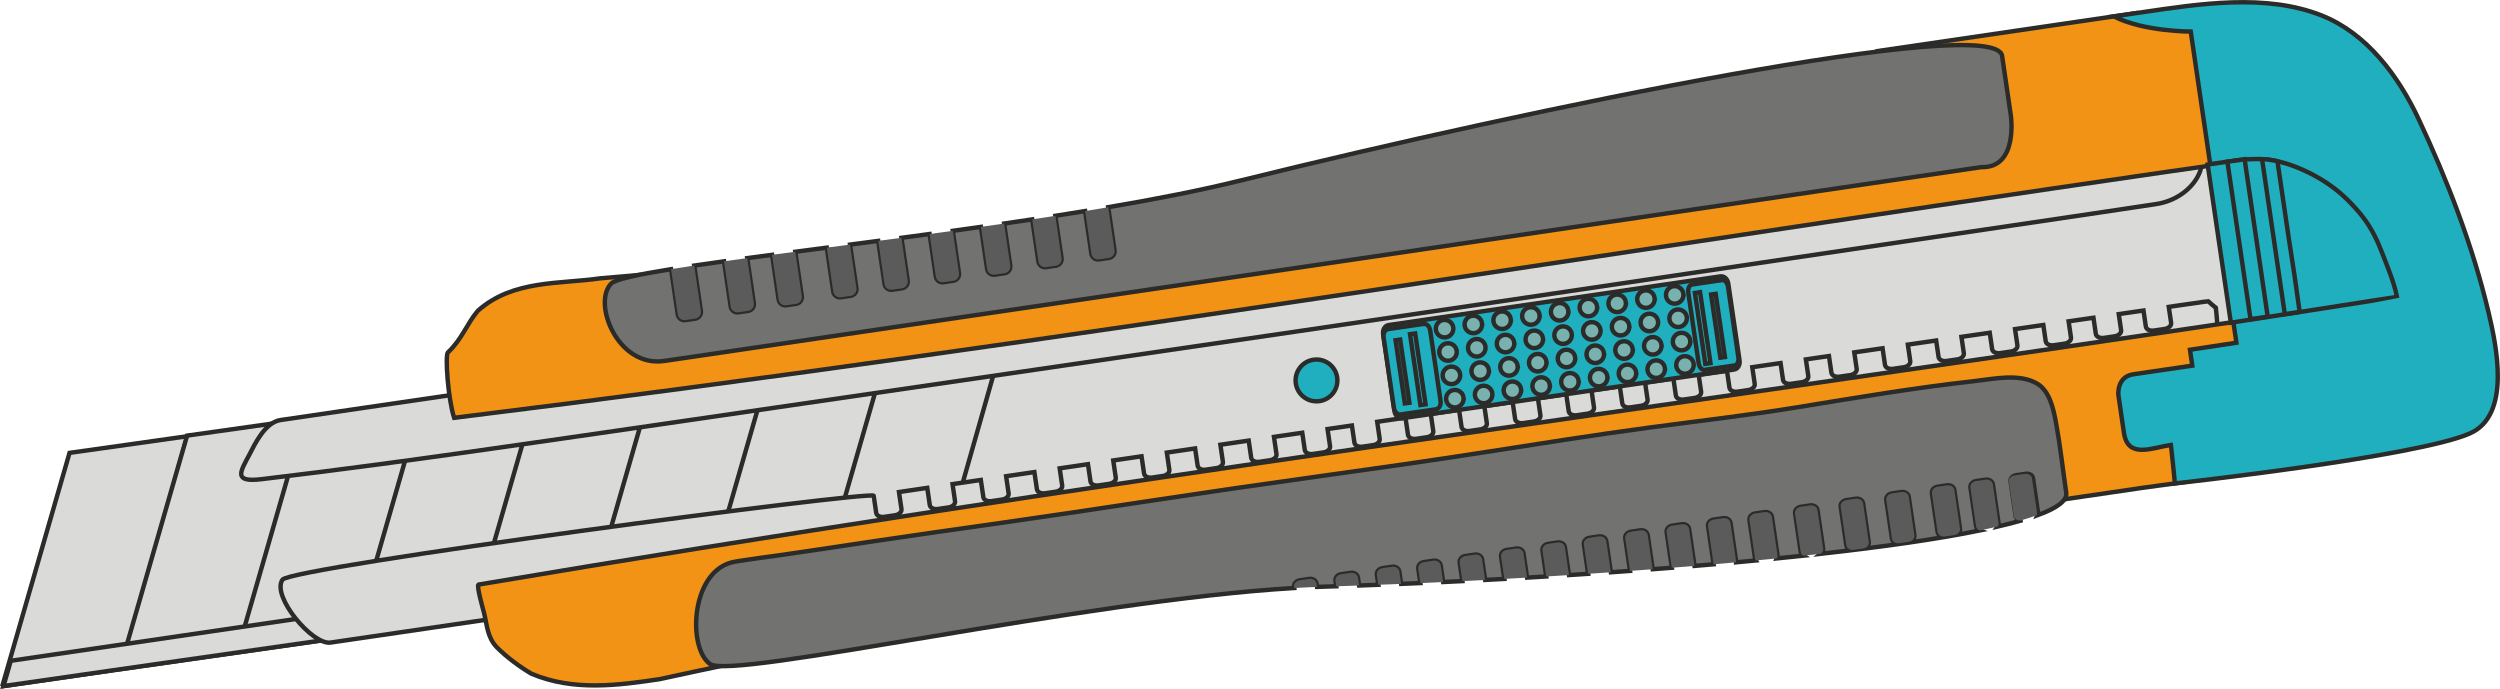
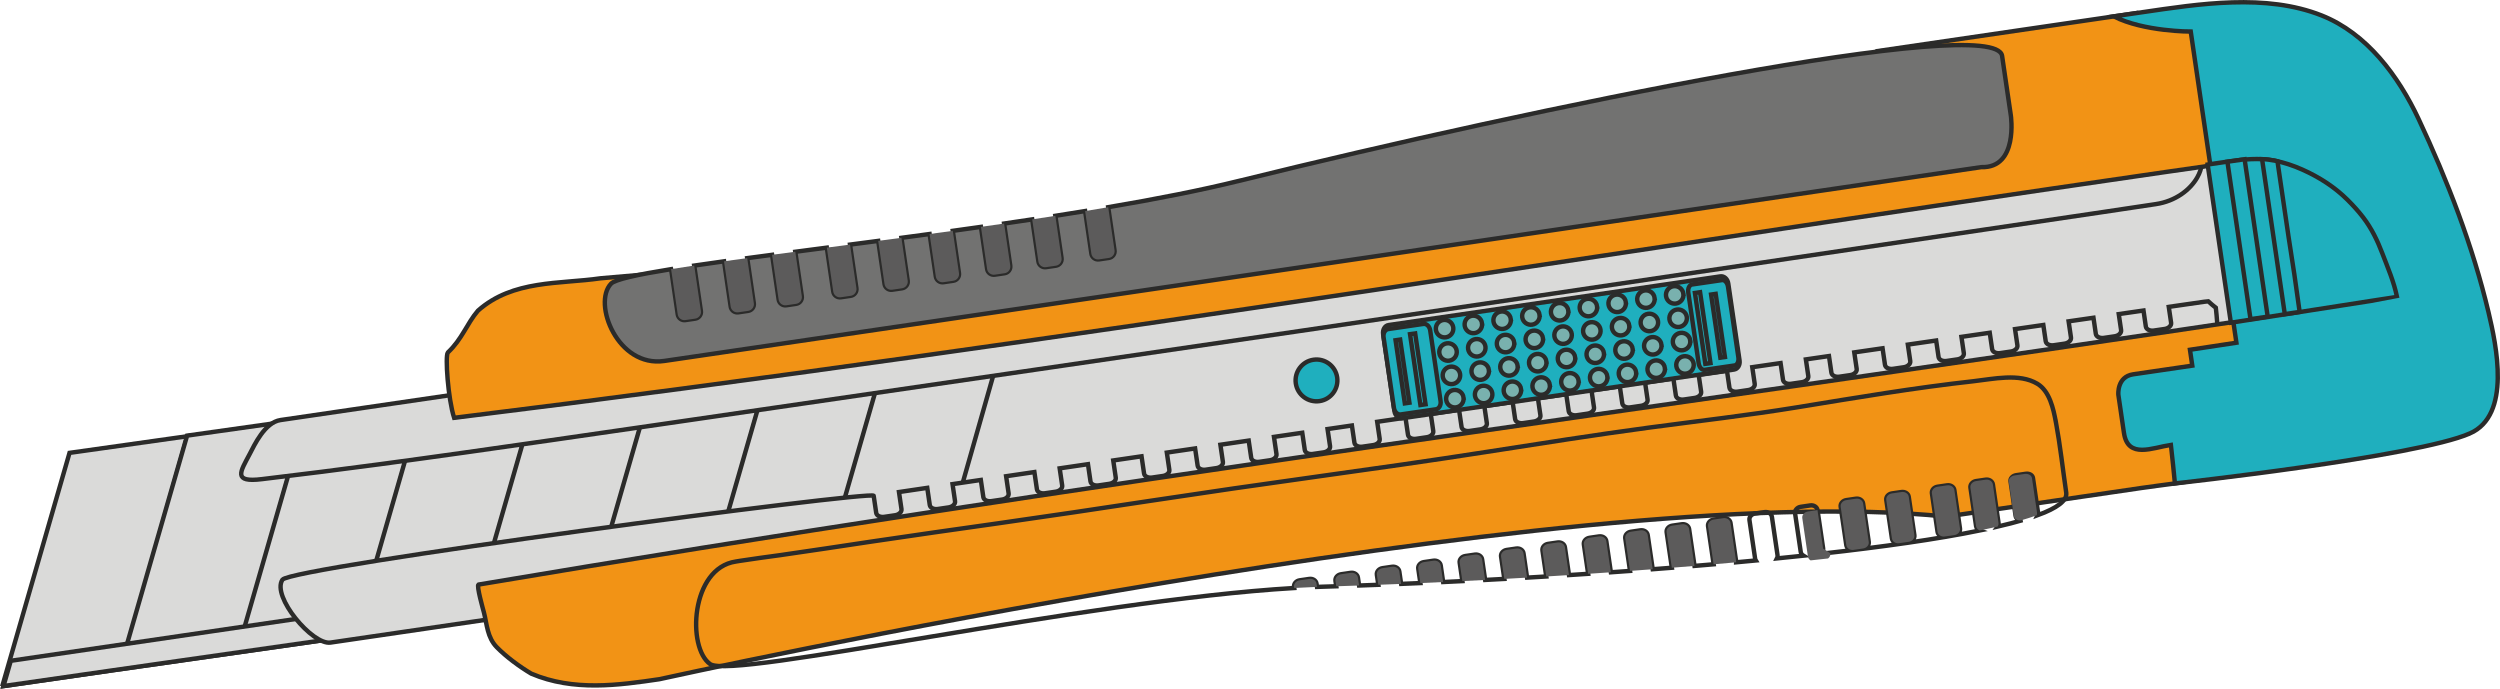
<svg xmlns="http://www.w3.org/2000/svg" xmlns:ns1="http://sodipodi.sourceforge.net/DTD/sodipodi-0.dtd" xmlns:ns2="http://www.inkscape.org/namespaces/inkscape" version="1.1" x="0" y="0" width="564.58" height="155.551" viewBox="0 0 564.58 155.551" id="svg1144" ns1:docname="box_cutter-0029013fxyqbn.svg" ns2:version="1.0.1 (c497b03c, 2020-09-10)">
  <defs id="defs1148" />
  <ns1:namedview pagecolor="#ffffff" bordercolor="#666666" borderopacity="1" objecttolerance="10" gridtolerance="10" guidetolerance="10" ns2:pageopacity="0" ns2:pageshadow="2" ns2:window-width="1614" ns2:window-height="769" id="namedview1146" showgrid="false" fit-margin-top="0" fit-margin-left="0" fit-margin-right="0" fit-margin-bottom="0" ns2:zoom="0.99448994" ns2:cx="285.76101" ns2:cy="281.72452" ns2:window-x="0" ns2:window-y="23" ns2:window-maximized="0" ns2:current-layer="svg1144" />
  <g id="Vrstva_1" transform="translate(-11.879,-139.22)">
    <path d="M 546.181,168.842 27.668,242.097 12.667,294.143 c 4.606,-0.751 539.838,-77.153 544.845,-77.708 -0.938,-3.14 -11.037,-44.129 -11.331,-47.593" fill="#dadad9" id="path833" />
    <path d="M 546.181,168.842 27.668,242.097 12.667,294.143 c 4.606,-0.751 539.838,-77.153 544.845,-77.708 -0.938,-3.14 -11.037,-44.129 -11.331,-47.593 z" fill-opacity="0" stroke="#2b2b2a" stroke-width="1" id="path835" />
    <path d="m 27.58,241.493 -15.002,52.045 c 0.605,-0.098 10.345,-1.499 26.82,-3.859 l 14.785,-51.944 z" fill="#dadad9" id="path837" />
    <path d="m 27.58,241.493 -15.002,52.045 c 0.605,-0.098 10.345,-1.499 26.82,-3.859 l 14.785,-51.944 z" fill-opacity="0" stroke="#2b2b2a" stroke-width="1" id="path839" />
    <path d="M 54.132,237.597 39.13,289.642 c 0.604,-0.098 10.345,-1.499 26.82,-3.86 l 14.785,-51.944 z" fill="#dadad9" id="path841" />
    <path d="M 54.132,237.597 39.13,289.642 c 0.604,-0.098 10.345,-1.499 26.82,-3.86 l 14.785,-51.944 z" fill-opacity="0" stroke="#2b2b2a" stroke-width="1" id="path843" />
    <path d="m 80.684,233.701 -15.001,52.045 c 0.604,-0.098 10.344,-1.499 26.819,-3.86 l 14.786,-51.944 z" fill="#dadad9" id="path845" />
    <path d="m 80.684,233.701 -15.001,52.045 c 0.604,-0.098 10.344,-1.499 26.819,-3.86 l 14.786,-51.944 z" fill-opacity="0" stroke="#2b2b2a" stroke-width="1" id="path847" />
    <path d="M 107.236,229.805 92.234,281.85 c 0.604,-0.098 10.345,-1.5 26.82,-3.86 l 14.785,-51.944 z" fill="#dadad9" id="path849" />
    <path d="M 107.236,229.805 92.234,281.85 c 0.604,-0.098 10.345,-1.5 26.82,-3.86 l 14.785,-51.944 z" fill-opacity="0" stroke="#2b2b2a" stroke-width="1" id="path851" />
    <path d="m 133.789,225.909 -15.003,52.045 c 0.605,-0.099 10.345,-1.499 26.821,-3.859 l 14.785,-51.945 z" fill="#dadad9" id="path853" />
    <path d="m 133.789,225.909 -15.003,52.045 c 0.605,-0.099 10.345,-1.499 26.821,-3.859 l 14.785,-51.945 z" fill-opacity="0" stroke="#2b2b2a" stroke-width="1" id="path855" />
    <path d="m 160.34,222.013 -15.002,52.045 c 0.604,-0.098 10.345,-1.499 26.821,-3.86 l 14.784,-51.943 z" fill="#dadad9" id="path857" />
    <path d="m 160.34,222.013 -15.002,52.045 c 0.604,-0.098 10.345,-1.499 26.821,-3.86 l 14.784,-51.943 z" fill-opacity="0" stroke="#2b2b2a" stroke-width="1" id="path859" />
    <path d="m 186.893,218.117 -15.002,52.046 c 0.605,-0.099 10.345,-1.5 26.82,-3.86 l 14.785,-51.945 z" fill="#dadad9" id="path861" />
    <path d="m 186.893,218.117 -15.002,52.046 c 0.605,-0.099 10.345,-1.5 26.82,-3.86 l 14.785,-51.945 z" fill-opacity="0" stroke="#2b2b2a" stroke-width="1" id="path863" />
    <path d="m 213.445,214.221 -15.002,52.045 c 0.604,-0.098 10.344,-1.499 26.82,-3.86 l 14.785,-51.944 z" fill="#dadad9" id="path865" />
    <path d="m 213.445,214.221 -15.002,52.045 c 0.604,-0.098 10.344,-1.499 26.82,-3.86 l 14.785,-51.944 z" fill-opacity="0" stroke="#2b2b2a" stroke-width="1" id="path867" />
    <path d="m 508.073,179.32 c -1.588,2.764 -4.881,5.341 -9.351,5.997 -3.888,0.58 -7.775,1.171 -11.663,1.749 -8.858,1.318 -17.716,2.627 -26.573,3.937 -14.562,2.154 -29.125,4.313 -43.686,6.474 -17.885,2.654 -35.77,5.312 -53.656,7.964 -19.232,2.852 -38.467,5.695 -57.702,8.523 -19.842,2.916 -39.685,5.815 -59.529,8.71 -19.462,2.838 -38.923,5.675 -58.385,8.514 -17.098,2.495 -34.195,4.995 -51.298,7.456 -12.857,1.852 -25.717,3.687 -38.59,5.413 -8.854,1.187 -17.714,2.305 -26.588,3.363 -6.718,0.836 -4.861,-1.711 -2.798,-5.638 1.07,-2.039 3.416,-7.181 6.976,-7.703 0.122,-0.019 426.291,-62.552 426.297,-62.553 7.417,-1.085 8.971,3.573 6.546,7.794" fill="#dadad9" id="path869" />
    <path d="m 508.073,179.32 c -1.588,2.764 -4.881,5.341 -9.351,5.997 -3.888,0.58 -7.775,1.171 -11.663,1.749 -8.858,1.318 -17.716,2.627 -26.573,3.937 -14.562,2.154 -29.125,4.313 -43.686,6.474 -17.885,2.654 -35.77,5.312 -53.656,7.964 -19.232,2.852 -38.467,5.695 -57.702,8.523 -19.842,2.916 -39.685,5.815 -59.529,8.71 -19.462,2.838 -38.923,5.675 -58.385,8.514 -17.098,2.495 -34.195,4.995 -51.298,7.456 -12.857,1.852 -25.717,3.687 -38.59,5.413 -8.854,1.187 -17.714,2.305 -26.588,3.363 -6.718,0.836 -4.861,-1.711 -2.798,-5.638 1.07,-2.039 3.416,-7.181 6.976,-7.703 0.122,-0.019 426.291,-62.552 426.297,-62.553 7.417,-1.085 8.971,3.573 6.546,7.794 z" fill-opacity="0" stroke="#2b2b2a" stroke-width="1" id="path871" />
    <path d="m 12.667,294.151 c 4.606,-0.75 539.839,-77.152 544.846,-77.708 -0.22,-0.732 -0.937,-3.525 -1.912,-7.42 L 14.312,288.448 Z" fill="#dadad9" id="path873" />
    <path d="m 12.667,294.151 c 4.606,-0.75 539.839,-77.152 544.846,-77.708 -0.22,-0.732 -0.937,-3.525 -1.912,-7.42 L 14.312,288.448 Z" fill-opacity="0" stroke="#2b2b2a" stroke-width="1" id="path875" />
    <path d="m 435.944,150.743 58.326,-8.559 c -0.059,4.673 28.002,2.494 28.002,2.494 l 4.358,29.702 c -137.237,19.503 -274.661,42.27 -412.197,59.199 -1.384,-4.35 -2.055,-14.007 -1.42,-14.75 3.272,-3.082 4.264,-6.479 6.806,-9.453 7.908,-7.015 18.489,-5.966 27.677,-7.308 0,0 210.075,-16.951 288.448,-51.325" fill="#f29315" id="path877" />
    <path d="m 435.944,150.743 58.326,-8.559 c -0.059,4.673 28.002,2.494 28.002,2.494 l 4.358,29.702 c -137.237,19.503 -274.661,42.27 -412.197,59.199 -1.384,-4.35 -2.055,-14.007 -1.42,-14.75 3.272,-3.082 4.264,-6.479 6.806,-9.453 7.908,-7.015 18.489,-5.966 27.677,-7.308 0,0 210.075,-16.951 288.448,-51.325 z" fill-opacity="0" stroke="#2b2b2a" stroke-width="1" id="path879" />
    <path d="m 291.803,180.037 c -8.628,2.134 -18.794,4.123 -29.657,5.976 l 1.429,9.741 c 0.122,0.825 -0.45,1.593 -1.275,1.714 l -2.238,0.328 c -0.825,0.121 -1.592,-0.45 -1.714,-1.276 l -1.414,-9.637 c -2.222,0.364 -4.465,0.722 -6.726,1.075 l 1.402,9.552 c 0.121,0.825 -0.45,1.593 -1.275,1.714 l -2.239,0.328 c -0.825,0.121 -1.592,-0.45 -1.713,-1.276 l -1.397,-9.515 c -2.11,0.318 -4.229,0.632 -6.352,0.942 l 1.395,9.505 c 0.121,0.827 -0.45,1.594 -1.276,1.715 l -2.238,0.328 c -0.825,0.121 -1.593,-0.45 -1.713,-1.275 l -1.397,-9.52 c -2.123,0.303 -4.245,0.6 -6.36,0.893 l 1.403,9.559 c 0.121,0.825 -0.451,1.593 -1.276,1.714 l -2.238,0.329 c -0.825,0.121 -1.593,-0.45 -1.714,-1.276 l -1.41,-9.608 c -2.135,0.291 -4.257,0.576 -6.364,0.858 l 1.42,9.682 c 0.121,0.826 -0.45,1.593 -1.275,1.715 l -2.238,0.328 c -0.825,0.121 -1.593,-0.45 -1.714,-1.276 l -1.431,-9.754 c -2.149,0.284 -4.271,0.563 -6.368,0.837 l 1.445,9.85 c 0.121,0.825 -0.45,1.593 -1.275,1.714 l -2.238,0.329 c -0.826,0.121 -1.593,-0.451 -1.714,-1.276 l -1.458,-9.932 c -2.424,0.316 -4.803,0.626 -7.121,0.931 l 1.473,10.044 c 0.121,0.825 -0.45,1.592 -1.275,1.713 l -2.238,0.329 c -0.825,0.121 -1.593,-0.45 -1.714,-1.275 l -1.485,-10.123 c -1.925,0.255 -3.798,0.505 -5.617,0.75 l 1.495,10.195 c 0.122,0.826 -0.45,1.593 -1.275,1.714 l -2.238,0.328 c -0.825,0.122 -1.593,-0.45 -1.714,-1.275 l -1.5,-10.222 c -0.001,-0.007 0,-0.016 -0.001,-0.024 -2.379,0.331 -4.627,0.651 -6.74,0.965 0.003,0.016 0.009,0.031 0.011,0.047 l 1.501,10.222 c 0.12,0.825 -0.451,1.593 -1.276,1.714 l -2.238,0.328 c -0.825,0.121 -1.593,-0.45 -1.714,-1.276 l -1.499,-10.221 c -0.001,-0.003 -0.001,-0.007 -0.002,-0.011 -7.687,1.238 -12.654,2.33 -13.568,3.289 -4.233,4.445 1.507,18.994 12.032,17.445 1.559,-0.229 297.405,-43.771 297.405,-43.771 8.439,0.289 6.685,-11.668 6.685,-11.668 0,0 -0.548,-3.737 -1.974,-13.452 -1.425,-9.715 -105.172,11.615 -172.21,28.199" fill="#727271" id="path881" />
    <path d="m 291.803,180.037 c -8.628,2.134 -18.794,4.123 -29.657,5.976 l 1.429,9.741 c 0.122,0.825 -0.45,1.593 -1.275,1.714 l -2.238,0.328 c -0.825,0.121 -1.592,-0.45 -1.714,-1.276 l -1.414,-9.637 c -2.222,0.364 -4.465,0.722 -6.726,1.075 l 1.402,9.552 c 0.121,0.825 -0.45,1.593 -1.275,1.714 l -2.239,0.328 c -0.825,0.121 -1.592,-0.45 -1.713,-1.276 l -1.397,-9.515 c -2.11,0.318 -4.229,0.632 -6.352,0.942 l 1.395,9.505 c 0.121,0.827 -0.45,1.594 -1.276,1.715 l -2.238,0.328 c -0.825,0.121 -1.593,-0.45 -1.713,-1.275 l -1.397,-9.52 c -2.123,0.303 -4.245,0.6 -6.36,0.893 l 1.403,9.559 c 0.121,0.825 -0.451,1.593 -1.276,1.714 l -2.238,0.329 c -0.825,0.121 -1.593,-0.45 -1.714,-1.276 l -1.41,-9.608 c -2.135,0.291 -4.257,0.576 -6.364,0.858 l 1.42,9.682 c 0.121,0.826 -0.45,1.593 -1.275,1.715 l -2.238,0.328 c -0.825,0.121 -1.593,-0.45 -1.714,-1.276 l -1.431,-9.754 c -2.149,0.284 -4.271,0.563 -6.368,0.837 l 1.445,9.85 c 0.121,0.825 -0.45,1.593 -1.275,1.714 l -2.238,0.329 c -0.826,0.121 -1.593,-0.451 -1.714,-1.276 l -1.458,-9.932 c -2.424,0.316 -4.803,0.626 -7.121,0.931 l 1.473,10.044 c 0.121,0.825 -0.45,1.592 -1.275,1.713 l -2.238,0.329 c -0.825,0.121 -1.593,-0.45 -1.714,-1.275 l -1.485,-10.123 c -1.925,0.255 -3.798,0.505 -5.617,0.75 l 1.495,10.195 c 0.122,0.826 -0.45,1.593 -1.275,1.714 l -2.238,0.328 c -0.825,0.122 -1.593,-0.45 -1.714,-1.275 l -1.5,-10.222 c -0.001,-0.007 0,-0.016 -0.001,-0.024 -2.379,0.331 -4.627,0.651 -6.74,0.965 0.003,0.016 0.009,0.031 0.011,0.047 l 1.501,10.222 c 0.12,0.825 -0.451,1.593 -1.276,1.714 l -2.238,0.328 c -0.825,0.121 -1.593,-0.45 -1.714,-1.276 l -1.499,-10.221 c -0.001,-0.003 -0.001,-0.007 -0.002,-0.011 -7.687,1.238 -12.654,2.33 -13.568,3.289 -4.233,4.445 1.507,18.994 12.032,17.445 1.559,-0.229 297.405,-43.771 297.405,-43.771 8.439,0.289 6.685,-11.668 6.685,-11.668 0,0 -0.548,-3.737 -1.974,-13.452 -1.425,-9.715 -105.172,11.615 -172.21,28.199 z" fill-opacity="0" stroke="#2b2b2a" stroke-width="1" id="path883" />
    <path d="m 164.934,210.227 c 0.121,0.826 0.889,1.397 1.714,1.275 l 2.238,-0.328 c 0.825,-0.121 1.396,-0.888 1.276,-1.714 l -1.501,-10.221 c -0.002,-0.016 -0.009,-0.031 -0.012,-0.048 -1.851,0.275 -3.594,0.543 -5.216,0.804 0.001,0.003 0.001,0.007 0.001,0.011 z" fill="#5c5b5b" id="path885" />
    <path d="m 176.891,208.473 c 0.122,0.825 0.889,1.396 1.714,1.275 l 2.238,-0.328 c 0.825,-0.121 1.397,-0.888 1.276,-1.714 l -1.496,-10.195 c -1.8,0.243 -3.549,0.482 -5.232,0.716 0,0.008 0,0.017 0,0.024 z" fill="#5c5b5b" id="path887" />
    <path d="m 189.439,208.159 2.238,-0.328 c 0.825,-0.121 1.396,-0.888 1.275,-1.714 l -1.473,-10.044 c -1.784,0.233 -3.53,0.462 -5.24,0.689 l 1.486,10.122 c 0.121,0.825 0.888,1.396 1.714,1.275" fill="#5c5b5b" id="path889" />
    <path d="m 201.771,206.35 2.238,-0.33 c 0.825,-0.121 1.396,-0.888 1.276,-1.713 l -1.446,-9.85 c -1.768,0.231 -3.516,0.459 -5.239,0.684 l 1.457,9.933 c 0.121,0.825 0.888,1.396 1.714,1.276" fill="#5c5b5b" id="path891" />
    <path d="m 213.352,204.65 2.238,-0.328 c 0.825,-0.122 1.396,-0.889 1.277,-1.714 l -1.422,-9.683 c -1.759,0.235 -3.506,0.467 -5.237,0.696 l 1.431,9.754 c 0.121,0.825 0.888,1.396 1.713,1.275" fill="#5c5b5b" id="path893" />
    <path d="m 224.934,202.951 2.238,-0.33 c 0.825,-0.121 1.397,-0.888 1.276,-1.713 l -1.403,-9.56 c -1.75,0.243 -3.496,0.482 -5.235,0.719 l 1.41,9.608 c 0.121,0.825 0.889,1.396 1.714,1.276" fill="#5c5b5b" id="path895" />
    <path d="m 236.515,201.251 2.238,-0.329 c 0.826,-0.121 1.397,-0.888 1.276,-1.714 l -1.395,-9.505 c -1.742,0.254 -3.485,0.505 -5.229,0.753 l 1.397,9.52 c 0.12,0.825 0.888,1.396 1.713,1.275" fill="#5c5b5b" id="path897" />
    <path d="m 248.096,199.552 2.238,-0.328 c 0.825,-0.121 1.396,-0.889 1.275,-1.714 l -1.401,-9.551 c -1.733,0.27 -3.474,0.537 -5.222,0.802 l 1.396,9.516 c 0.121,0.825 0.888,1.396 1.714,1.275" fill="#5c5b5b" id="path899" />
    <path d="m 260.062,197.796 2.238,-0.328 c 0.825,-0.121 1.396,-0.889 1.275,-1.714 l -1.429,-9.741 c -1.721,0.294 -3.459,0.584 -5.212,0.87 l 1.414,9.638 c 0.121,0.825 0.888,1.396 1.714,1.275" fill="#5c5b5b" id="path901" />
    <path d="m 508.858,219.363 c 1.317,-1.205 2.647,-2.398 3.919,-3.633 -0.083,-2.342 -0.23,-4.687 -0.492,-7.007 -0.591,-0.464 -1.16,-0.954 -1.716,-1.456 -0.303,0.023 -0.607,0.055 -0.915,0.1 0,0 -2.82,0.407 -7.998,1.154 l 0.531,3.612 c 0.092,0.629 -0.563,1.247 -1.465,1.379 l -2.444,0.359 c -0.901,0.133 -1.707,-0.271 -1.8,-0.901 l -0.531,-3.624 c -1.717,0.247 -3.582,0.517 -5.588,0.807 l 0.534,3.637 c 0.093,0.63 -0.563,1.247 -1.466,1.38 l -2.443,0.359 c -0.901,0.131 -1.709,-0.272 -1.802,-0.901 l -0.534,-3.65 c -1.786,0.258 -3.66,0.53 -5.612,0.811 l 0.537,3.662 c 0.094,0.63 -0.563,1.247 -1.465,1.38 l -2.443,0.358 c -0.902,0.132 -1.707,-0.271 -1.8,-0.9 l -0.539,-3.674 c -2.058,0.298 -4.191,0.606 -6.392,0.925 l 0.541,3.686 c 0.092,0.63 -0.563,1.247 -1.465,1.38 l -2.445,0.359 c -0.9,0.132 -1.706,-0.271 -1.799,-0.901 l -0.543,-3.698 c -2.076,0.301 -4.21,0.61 -6.391,0.926 l 0.545,3.71 c 0.091,0.629 -0.563,1.247 -1.465,1.379 l -2.445,0.358 c -0.902,0.133 -1.707,-0.27 -1.799,-0.9 l -0.546,-3.72 c -2.089,0.303 -4.222,0.611 -6.391,0.926 l 0.547,3.732 c 0.093,0.629 -0.564,1.247 -1.465,1.379 l -2.445,0.359 c -0.902,0.132 -1.706,-0.271 -1.799,-0.901 l -0.549,-3.741 c -2.099,0.304 -4.227,0.613 -6.391,0.927 l 0.551,3.752 c 0.092,0.629 -0.563,1.247 -1.466,1.38 l -2.445,0.359 c -0.899,0.132 -1.707,-0.272 -1.799,-0.901 l -0.551,-3.762 c -1.722,0.25 -3.462,0.502 -5.22,0.757 l 0.554,3.77 c 0.091,0.629 -0.563,1.248 -1.466,1.38 l -2.446,0.359 c -0.899,0.132 -1.707,-0.271 -1.798,-0.901 l -0.555,-3.779 c -2.108,0.306 -4.238,0.615 -6.39,0.928 l 0.555,3.789 c 0.094,0.629 -0.564,1.247 -1.464,1.379 l -2.446,0.359 c -0.901,0.132 -1.707,-0.271 -1.799,-0.9 l -0.558,-3.798 c -2.11,0.307 -4.242,0.617 -6.39,0.929 l 0.558,3.806 c 0.093,0.63 -0.562,1.247 -1.464,1.379 l -2.445,0.36 c -0.9,0.131 -1.708,-0.272 -1.799,-0.901 l -0.56,-3.814 c -2.116,0.307 -4.245,0.616 -6.389,0.929 l 0.56,3.822 c 0.092,0.63 -0.565,1.247 -1.465,1.38 l -2.446,0.358 c -0.901,0.133 -1.707,-0.27 -1.798,-0.9 l -0.563,-3.83 c -2.118,0.308 -4.247,0.619 -6.389,0.93 l 0.562,3.838 c 0.093,0.629 -0.564,1.247 -1.466,1.379 l -2.442,0.359 c -0.905,0.133 -1.708,-0.271 -1.802,-0.901 l -0.563,-3.843 c -2.122,0.308 -4.251,0.618 -6.391,0.93 l 0.565,3.85 c 0.093,0.63 -0.564,1.249 -1.464,1.381 l -2.445,0.358 c -0.902,0.133 -1.708,-0.271 -1.801,-0.9 l -0.565,-3.857 c -2.121,0.309 -4.252,0.621 -6.39,0.931 l 0.568,3.863 c 0.091,0.63 -0.565,1.247 -1.467,1.38 l -2.443,0.358 c -0.902,0.132 -1.707,-0.27 -1.801,-0.9 l -0.567,-3.867 c -2.123,0.309 -4.255,0.62 -6.39,0.932 l 0.568,3.872 c 0.093,0.63 -0.563,1.248 -1.465,1.38 l -2.444,0.359 c -0.902,0.132 -1.708,-0.271 -1.8,-0.901 l -0.569,-3.877 c -2.125,0.31 -4.255,0.621 -6.39,0.933 l 0.57,3.882 c 0.091,0.629 -0.564,1.247 -1.466,1.38 l -2.445,0.358 c -0.9,0.132 -1.707,-0.271 -1.799,-0.9 l -0.569,-3.886 c -1.832,0.268 -3.666,0.536 -5.501,0.804 l 0.57,3.888 c 0.092,0.63 -0.564,1.248 -1.464,1.38 l -2.445,0.358 c -0.902,0.133 -1.708,-0.271 -1.8,-0.899 l -0.57,-3.892 c -2.129,0.311 -4.259,0.623 -6.391,0.935 l 0.571,3.894 c 0.093,0.629 -0.563,1.247 -1.465,1.379 l -2.444,0.359 c -0.901,0.132 -1.707,-0.271 -1.799,-0.901 l -0.572,-3.895 c -2.129,0.312 -4.26,0.624 -6.39,0.936 l 0.571,3.897 c 0.093,0.629 -0.563,1.247 -1.464,1.379 l -2.444,0.359 c -0.902,0.132 -1.708,-0.271 -1.8,-0.901 l -0.572,-3.898 c -2.131,0.313 -4.261,0.626 -6.389,0.937 l 0.572,3.899 c 0.092,0.63 -0.564,1.247 -1.465,1.38 l -2.445,0.359 c -0.901,0.132 -1.707,-0.271 -1.799,-0.901 l -0.572,-3.898 c -2.133,0.313 -4.264,0.625 -6.39,0.938 l 0.572,3.898 c 0.092,0.629 -0.564,1.247 -1.465,1.379 l -2.445,0.359 c -0.901,0.132 -1.707,-0.271 -1.799,-0.901 l -0.572,-3.896 c -2.134,0.314 -4.264,0.627 -6.389,0.94 l 0.571,3.894 c 0.093,0.629 -0.563,1.247 -1.465,1.38 l -2.445,0.358 c -0.9,0.132 -1.707,-0.271 -1.799,-0.9 l -0.571,-3.893 c -2.136,0.315 -4.266,0.629 -6.388,0.942 l 0.57,3.888 c 0.092,0.629 -0.564,1.248 -1.466,1.379 l -2.443,0.359 c -0.902,0.133 -1.709,-0.271 -1.801,-0.9 l -0.57,-3.884 c -2.137,0.315 -4.267,0.629 -6.388,0.942 l 0.569,3.879 c 0.092,0.63 -0.564,1.247 -1.465,1.38 l -2.445,0.359 c -0.901,0.132 -1.707,-0.271 -1.799,-0.901 l -0.568,-3.874 c -2.14,0.316 -4.27,0.631 -6.388,0.945 l 0.566,3.866 c 0.093,0.63 -0.563,1.247 -1.464,1.38 l -2.445,0.359 c -0.902,0.131 -1.707,-0.271 -1.8,-0.901 0,0 -0.565,-3.853 -0.566,-3.86 -0.253,-1.256 -131.636,16.111 -133.524,18.955 -2.506,3.772 6.796,14.791 10.845,14.197 0.021,-0.003 351.192,-51.532 418.845,-61.458 1.093,-1.195 2.25,-2.366 3.502,-3.513" fill="#dadad9" id="path903" />
    <path d="m 508.858,219.363 c 1.317,-1.205 2.647,-2.398 3.919,-3.633 -0.083,-2.342 -0.23,-4.687 -0.492,-7.007 -0.591,-0.464 -1.16,-0.954 -1.716,-1.456 -0.303,0.023 -0.607,0.055 -0.915,0.1 0,0 -2.82,0.407 -7.998,1.154 l 0.531,3.612 c 0.092,0.629 -0.563,1.247 -1.465,1.379 l -2.444,0.359 c -0.901,0.133 -1.707,-0.271 -1.8,-0.901 l -0.531,-3.624 c -1.717,0.247 -3.582,0.517 -5.588,0.807 l 0.534,3.637 c 0.093,0.63 -0.563,1.247 -1.466,1.38 l -2.443,0.359 c -0.901,0.131 -1.709,-0.272 -1.802,-0.901 l -0.534,-3.65 c -1.786,0.258 -3.66,0.53 -5.612,0.811 l 0.537,3.662 c 0.094,0.63 -0.563,1.247 -1.465,1.38 l -2.443,0.358 c -0.902,0.132 -1.707,-0.271 -1.8,-0.9 l -0.539,-3.674 c -2.058,0.298 -4.191,0.606 -6.392,0.925 l 0.541,3.686 c 0.092,0.63 -0.563,1.247 -1.465,1.38 l -2.445,0.359 c -0.9,0.132 -1.706,-0.271 -1.799,-0.901 l -0.543,-3.698 c -2.076,0.301 -4.21,0.61 -6.391,0.926 l 0.545,3.71 c 0.091,0.629 -0.563,1.247 -1.465,1.379 l -2.445,0.358 c -0.902,0.133 -1.707,-0.27 -1.799,-0.9 l -0.546,-3.72 c -2.089,0.303 -4.222,0.611 -6.391,0.926 l 0.547,3.732 c 0.093,0.629 -0.564,1.247 -1.465,1.379 l -2.445,0.359 c -0.902,0.132 -1.706,-0.271 -1.799,-0.901 l -0.549,-3.741 c -2.099,0.304 -4.227,0.613 -6.391,0.927 l 0.551,3.752 c 0.092,0.629 -0.563,1.247 -1.466,1.38 l -2.445,0.359 c -0.899,0.132 -1.707,-0.272 -1.799,-0.901 l -0.551,-3.762 c -1.722,0.25 -3.462,0.502 -5.22,0.757 l 0.554,3.77 c 0.091,0.629 -0.563,1.248 -1.466,1.38 l -2.446,0.359 c -0.899,0.132 -1.707,-0.271 -1.798,-0.901 l -0.555,-3.779 c -2.108,0.306 -4.238,0.615 -6.39,0.928 l 0.555,3.789 c 0.094,0.629 -0.564,1.247 -1.464,1.379 l -2.446,0.359 c -0.901,0.132 -1.707,-0.271 -1.799,-0.9 l -0.558,-3.798 c -2.11,0.307 -4.242,0.617 -6.39,0.929 l 0.558,3.806 c 0.093,0.63 -0.562,1.247 -1.464,1.379 l -2.445,0.36 c -0.9,0.131 -1.708,-0.272 -1.799,-0.901 l -0.56,-3.814 c -2.116,0.307 -4.245,0.616 -6.389,0.929 l 0.56,3.822 c 0.092,0.63 -0.565,1.247 -1.465,1.38 l -2.446,0.358 c -0.901,0.133 -1.707,-0.27 -1.798,-0.9 l -0.563,-3.83 c -2.118,0.308 -4.247,0.619 -6.389,0.93 l 0.562,3.838 c 0.093,0.629 -0.564,1.247 -1.466,1.379 l -2.442,0.359 c -0.905,0.133 -1.708,-0.271 -1.802,-0.901 l -0.563,-3.843 c -2.122,0.308 -4.251,0.618 -6.391,0.93 l 0.565,3.85 c 0.093,0.63 -0.564,1.249 -1.464,1.381 l -2.445,0.358 c -0.902,0.133 -1.708,-0.271 -1.801,-0.9 l -0.565,-3.857 c -2.121,0.309 -4.252,0.621 -6.39,0.931 l 0.568,3.863 c 0.091,0.63 -0.565,1.247 -1.467,1.38 l -2.443,0.358 c -0.902,0.132 -1.707,-0.27 -1.801,-0.9 l -0.567,-3.867 c -2.123,0.309 -4.255,0.62 -6.39,0.932 l 0.568,3.872 c 0.093,0.63 -0.563,1.248 -1.465,1.38 l -2.444,0.359 c -0.902,0.132 -1.708,-0.271 -1.8,-0.901 l -0.569,-3.877 c -2.125,0.31 -4.255,0.621 -6.39,0.933 l 0.57,3.882 c 0.091,0.629 -0.564,1.247 -1.466,1.38 l -2.445,0.358 c -0.9,0.132 -1.707,-0.271 -1.799,-0.9 l -0.569,-3.886 c -1.832,0.268 -3.666,0.536 -5.501,0.804 l 0.57,3.888 c 0.092,0.63 -0.564,1.248 -1.464,1.38 l -2.445,0.358 c -0.902,0.133 -1.708,-0.271 -1.8,-0.899 l -0.57,-3.892 c -2.129,0.311 -4.259,0.623 -6.391,0.935 l 0.571,3.894 c 0.093,0.629 -0.563,1.247 -1.465,1.379 l -2.444,0.359 c -0.901,0.132 -1.707,-0.271 -1.799,-0.901 l -0.572,-3.895 c -2.129,0.312 -4.26,0.624 -6.39,0.936 l 0.571,3.897 c 0.093,0.629 -0.563,1.247 -1.464,1.379 l -2.444,0.359 c -0.902,0.132 -1.708,-0.271 -1.8,-0.901 l -0.572,-3.898 c -2.131,0.313 -4.261,0.626 -6.389,0.937 l 0.572,3.899 c 0.092,0.63 -0.564,1.247 -1.465,1.38 l -2.445,0.359 c -0.901,0.132 -1.707,-0.271 -1.799,-0.901 l -0.572,-3.898 c -2.133,0.313 -4.264,0.625 -6.39,0.938 l 0.572,3.898 c 0.092,0.629 -0.564,1.247 -1.465,1.379 l -2.445,0.359 c -0.901,0.132 -1.707,-0.271 -1.799,-0.901 l -0.572,-3.896 c -2.134,0.314 -4.264,0.627 -6.389,0.94 l 0.571,3.894 c 0.093,0.629 -0.563,1.247 -1.465,1.38 l -2.445,0.358 c -0.9,0.132 -1.707,-0.271 -1.799,-0.9 l -0.571,-3.893 c -2.136,0.315 -4.266,0.629 -6.388,0.942 l 0.57,3.888 c 0.092,0.629 -0.564,1.248 -1.466,1.379 l -2.443,0.359 c -0.902,0.133 -1.709,-0.271 -1.801,-0.9 l -0.57,-3.884 c -2.137,0.315 -4.267,0.629 -6.388,0.942 l 0.569,3.879 c 0.092,0.63 -0.564,1.247 -1.465,1.38 l -2.445,0.359 c -0.901,0.132 -1.707,-0.271 -1.799,-0.901 l -0.568,-3.874 c -2.14,0.316 -4.27,0.631 -6.388,0.945 l 0.566,3.866 c 0.093,0.63 -0.563,1.247 -1.464,1.38 l -2.445,0.359 c -0.902,0.131 -1.707,-0.271 -1.8,-0.901 0,0 -0.565,-3.853 -0.566,-3.86 -0.253,-1.256 -131.636,16.111 -133.524,18.955 -2.506,3.772 6.796,14.791 10.845,14.197 0.021,-0.003 351.192,-51.532 418.845,-61.458 1.093,-1.195 2.25,-2.366 3.502,-3.513 z" fill-opacity="0" stroke="#2b2b2a" stroke-width="1" id="path905" />
    <path d="m 451.373,255.893 c 5.175,-0.759 10.35,-1.519 15.524,-2.278 9.522,-1.397 19.043,-2.8 28.565,-4.191 4.68,-0.682 9.514,-1.188 14.146,-2.098 -0.229,0.045 1.014,-1.935 1.233,-2.129 0.75,-0.664 1.847,-1.132 2.799,-1.549 1.852,-0.81 3.832,-1.337 5.769,-1.959 4.439,-1.429 8.943,-2.621 13.506,-3.685 0.155,-0.036 2.957,-0.663 2.956,-0.674 -0.409,-4.368 -1.177,-9.599 -2.038,-13.864 -0.227,-2.351 -0.506,-4.648 -0.838,-6.943 -0.334,-2.294 -0.723,-4.588 -1.17,-6.93 -3.006,0.459 -5.987,0.908 -8.967,1.356 -134.126,20.136 -269.237,37.701 -402.901,60.284 -0.557,0.105 1.079,5.808 1.202,6.286 0.708,2.737 0.735,5.652 2.922,7.877 2.118,2.154 5.037,4.32 7.766,5.95 9.534,4.066 19.748,2.614 28.934,1.261 0,0 205.865,-45.636 290.592,-36.714" fill="#f29315" id="path907" />
    <path d="m 451.373,255.893 c 5.175,-0.759 10.35,-1.519 15.524,-2.278 9.522,-1.397 19.043,-2.8 28.565,-4.191 4.68,-0.682 9.514,-1.188 14.146,-2.098 -0.229,0.045 1.014,-1.935 1.233,-2.129 0.75,-0.664 1.847,-1.132 2.799,-1.549 1.852,-0.81 3.832,-1.337 5.769,-1.959 4.439,-1.429 8.943,-2.621 13.506,-3.685 0.155,-0.036 2.957,-0.663 2.956,-0.674 -0.409,-4.368 -1.177,-9.599 -2.038,-13.864 -0.227,-2.351 -0.506,-4.648 -0.838,-6.943 -0.334,-2.294 -0.723,-4.588 -1.17,-6.93 -3.006,0.459 -5.987,0.908 -8.967,1.356 -134.126,20.136 -269.237,37.701 -402.901,60.284 -0.557,0.105 1.079,5.808 1.202,6.286 0.708,2.737 0.735,5.652 2.922,7.877 2.118,2.154 5.037,4.32 7.766,5.95 9.534,4.066 19.748,2.614 28.934,1.261 0,0 205.865,-45.636 290.592,-36.714 z" fill-opacity="0" stroke="#2b2b2a" stroke-width="1" id="path909" />
-     <path d="m 454.508,258.576 c 0.103,0.702 -0.461,1.367 -1.262,1.484 l -2.17,0.318 c -0.799,0.118 -1.532,-0.356 -1.635,-1.058 l -1.275,-8.694 c -0.104,-0.702 0.461,-1.366 1.262,-1.484 l 2.169,-0.318 c 0.8,-0.117 1.533,0.357 1.637,1.059 z m -10.301,1.512 c 0.102,0.702 -0.463,1.366 -1.263,1.484 l -2.17,0.318 c -0.801,0.118 -1.533,-0.356 -1.634,-1.059 l -1.277,-8.693 c -0.103,-0.702 0.462,-1.366 1.262,-1.484 l 2.17,-0.318 c 0.802,-0.117 1.533,0.357 1.636,1.059 z m -10.303,1.511 c 0.103,0.703 -0.461,1.367 -1.263,1.484 l -2.169,0.319 c -0.801,0.117 -1.532,-0.357 -1.636,-1.059 l -1.274,-8.693 c -0.105,-0.702 0.46,-1.366 1.261,-1.484 l 2.169,-0.319 c 0.801,-0.117 1.534,0.357 1.637,1.06 z m 42.246,-27.115 c -0.551,-2.965 -1.41,-6.937 -4.161,-8.59 -4.102,-2.464 -9.986,-1.074 -14.413,-0.585 -13.394,1.482 -26.662,3.741 -39.956,5.911 -11.056,1.805 -22.192,3.071 -33.295,4.561 -12.243,1.643 -24.442,3.579 -36.647,5.482 -12.806,1.997 -25.635,3.818 -38.472,5.603 -12.565,1.746 -25.119,3.568 -37.661,5.472 -11.434,1.736 -22.87,3.449 -34.322,5.075 -9.51,1.35 -19.023,2.687 -28.523,4.11 -6.872,1.029 -13.74,2.088 -20.62,3.066 -3.058,0.435 -6.128,0.813 -9.179,1.303 -0.282,0.045 -0.564,0.099 -0.847,0.141 -10.205,1.492 -11.058,19.502 -5.783,23.172 5.039,3.504 84.257,-14.38 131.888,-17.196 l -0.037,-0.246 c -0.102,-0.703 0.462,-1.367 1.263,-1.485 l 2.169,-0.318 c 0.802,-0.117 1.534,0.357 1.636,1.059 l 0.11,0.743 c 0.443,-0.016 0.891,-0.034 1.327,-0.046 1.001,-0.031 2.01,-0.062 3.025,-0.095 l -0.182,-1.231 c -0.102,-0.702 0.463,-1.366 1.265,-1.483 l 2.169,-0.319 c 0.799,-0.117 1.533,0.357 1.634,1.059 l 0.266,1.801 c 1.437,-0.052 2.886,-0.105 4.35,-0.161 l -0.334,-2.268 c -0.103,-0.702 0.461,-1.366 1.263,-1.485 l 2.169,-0.317 c 0.8,-0.118 1.532,0.357 1.636,1.058 l 0.412,2.807 c 1.439,-0.06 2.887,-0.122 4.346,-0.186 l -0.478,-3.249 c -0.103,-0.702 0.462,-1.366 1.263,-1.484 l 2.169,-0.318 c 0.801,-0.118 1.533,0.356 1.637,1.059 l 0.55,3.758 c 1.442,-0.068 2.89,-0.138 4.343,-0.21 l -0.613,-4.177 c -0.103,-0.702 0.462,-1.366 1.262,-1.484 l 2.17,-0.318 c 0.799,-0.117 1.532,0.357 1.636,1.059 l 0.684,4.658 c 1.442,-0.076 2.887,-0.154 4.339,-0.234 l -0.743,-5.052 c -0.102,-0.702 0.461,-1.367 1.263,-1.484 l 2.17,-0.319 c 0.799,-0.117 1.531,0.357 1.634,1.059 l 0.808,5.506 c 1.444,-0.085 2.89,-0.17 4.335,-0.257 l -0.861,-5.877 c -0.103,-0.702 0.461,-1.367 1.262,-1.484 l 2.17,-0.318 c 0.799,-0.117 1.533,0.356 1.635,1.058 l 0.924,6.302 c 1.446,-0.093 2.89,-0.186 4.332,-0.284 l -0.975,-6.646 c -0.103,-0.702 0.462,-1.366 1.263,-1.484 l 2.169,-0.318 c 0.801,-0.118 1.533,0.357 1.636,1.058 l 1.032,7.043 c 1.447,-0.1 2.889,-0.203 4.329,-0.307 l -1.081,-7.364 c -0.101,-0.702 0.463,-1.366 1.263,-1.483 l 2.17,-0.319 c 0.801,-0.117 1.533,0.357 1.636,1.059 l 1.133,7.726 c 1.447,-0.11 2.888,-0.222 4.323,-0.335 l -1.177,-8.019 c -0.103,-0.702 0.462,-1.367 1.264,-1.485 l 2.169,-0.317 c 0.8,-0.118 1.533,0.356 1.636,1.058 l 1.224,8.348 c 1.448,-0.119 2.888,-0.242 4.32,-0.366 l -1.263,-8.61 c -0.103,-0.702 0.461,-1.366 1.263,-1.484 l 2.168,-0.318 c 0.801,-0.118 1.533,0.356 1.636,1.059 l 1.276,8.693 c 0.01,0.071 0.009,0.141 0.006,0.211 1.489,-0.136 2.965,-0.275 4.434,-0.414 -0.078,-0.128 -0.136,-0.27 -0.159,-0.425 l -1.276,-8.694 c -0.102,-0.702 0.461,-1.366 1.262,-1.484 l 2.17,-0.318 c 0.801,-0.117 1.533,0.356 1.636,1.059 l 1.275,8.693 c 0.037,0.247 -0.014,0.488 -0.124,0.703 2.011,-0.2 3.996,-0.405 5.955,-0.613 -0.315,-0.191 -0.542,-0.492 -0.596,-0.858 l -1.276,-8.693 c -0.104,-0.702 0.463,-1.367 1.263,-1.484 l 2.17,-0.319 c 0.8,-0.117 1.532,0.357 1.634,1.059 l 1.277,8.693 c 0.066,0.453 -0.147,0.887 -0.52,1.172 14.001,-1.559 26.392,-3.322 35.893,-5.265 -0.442,-0.165 -0.774,-0.52 -0.84,-0.974 l -1.275,-8.693 c -0.104,-0.702 0.461,-1.367 1.261,-1.484 l 2.171,-0.319 c 0.8,-0.117 1.532,0.357 1.636,1.059 l 1.274,8.693 c 0.046,0.304 -0.04,0.598 -0.211,0.846 2.056,-0.476 3.935,-0.962 5.621,-1.458 -0.772,0.085 -1.461,-0.323 -1.551,-0.94 l -1.153,-7.851 c -0.092,-0.634 0.482,-1.243 1.282,-1.361 l 2.169,-0.318 c 0.801,-0.118 1.526,0.301 1.619,0.935 l 1.151,7.852 c 0.028,0.198 -0.013,0.392 -0.1,0.571 4.382,-1.605 6.724,-3.305 6.462,-5.088 -0.78,-5.316 -1.361,-10.721 -2.341,-16.004" fill="#727271" id="path911" />
    <path d="m 454.508,258.576 c 0.103,0.702 -0.461,1.367 -1.262,1.484 l -2.17,0.318 c -0.799,0.118 -1.532,-0.356 -1.635,-1.058 l -1.275,-8.694 c -0.104,-0.702 0.461,-1.366 1.262,-1.484 l 2.169,-0.318 c 0.8,-0.117 1.533,0.357 1.637,1.059 z m -10.301,1.512 c 0.102,0.702 -0.463,1.366 -1.263,1.484 l -2.17,0.318 c -0.801,0.118 -1.533,-0.356 -1.634,-1.059 l -1.277,-8.693 c -0.103,-0.702 0.462,-1.366 1.262,-1.484 l 2.17,-0.318 c 0.802,-0.117 1.533,0.357 1.636,1.059 z m -10.303,1.511 c 0.103,0.703 -0.461,1.367 -1.263,1.484 l -2.169,0.319 c -0.801,0.117 -1.532,-0.357 -1.636,-1.059 l -1.274,-8.693 c -0.105,-0.702 0.46,-1.366 1.261,-1.484 l 2.169,-0.319 c 0.801,-0.117 1.534,0.357 1.637,1.06 z m 42.246,-27.115 c -0.551,-2.965 -1.41,-6.937 -4.161,-8.59 -4.102,-2.464 -9.986,-1.074 -14.413,-0.585 -13.394,1.482 -26.662,3.741 -39.956,5.911 -11.056,1.805 -22.192,3.071 -33.295,4.561 -12.243,1.643 -24.442,3.579 -36.647,5.482 -12.806,1.997 -25.635,3.818 -38.472,5.603 -12.565,1.746 -25.119,3.568 -37.661,5.472 -11.434,1.736 -22.87,3.449 -34.322,5.075 -9.51,1.35 -19.023,2.687 -28.523,4.11 -6.872,1.029 -13.74,2.088 -20.62,3.066 -3.058,0.435 -6.128,0.813 -9.179,1.303 -0.282,0.045 -0.564,0.099 -0.847,0.141 -10.205,1.492 -11.058,19.502 -5.783,23.172 5.039,3.504 84.257,-14.38 131.888,-17.196 l -0.037,-0.246 c -0.102,-0.703 0.462,-1.367 1.263,-1.485 l 2.169,-0.318 c 0.802,-0.117 1.534,0.357 1.636,1.059 l 0.11,0.743 c 0.443,-0.016 0.891,-0.034 1.327,-0.046 1.001,-0.031 2.01,-0.062 3.025,-0.095 l -0.182,-1.231 c -0.102,-0.702 0.463,-1.366 1.265,-1.483 l 2.169,-0.319 c 0.799,-0.117 1.533,0.357 1.634,1.059 l 0.266,1.801 c 1.437,-0.052 2.886,-0.105 4.35,-0.161 l -0.334,-2.268 c -0.103,-0.702 0.461,-1.366 1.263,-1.485 l 2.169,-0.317 c 0.8,-0.118 1.532,0.357 1.636,1.058 l 0.412,2.807 c 1.439,-0.06 2.887,-0.122 4.346,-0.186 l -0.478,-3.249 c -0.103,-0.702 0.462,-1.366 1.263,-1.484 l 2.169,-0.318 c 0.801,-0.118 1.533,0.356 1.637,1.059 l 0.55,3.758 c 1.442,-0.068 2.89,-0.138 4.343,-0.21 l -0.613,-4.177 c -0.103,-0.702 0.462,-1.366 1.262,-1.484 l 2.17,-0.318 c 0.799,-0.117 1.532,0.357 1.636,1.059 l 0.684,4.658 c 1.442,-0.076 2.887,-0.154 4.339,-0.234 l -0.743,-5.052 c -0.102,-0.702 0.461,-1.367 1.263,-1.484 l 2.17,-0.319 c 0.799,-0.117 1.531,0.357 1.634,1.059 l 0.808,5.506 c 1.444,-0.085 2.89,-0.17 4.335,-0.257 l -0.861,-5.877 c -0.103,-0.702 0.461,-1.367 1.262,-1.484 l 2.17,-0.318 c 0.799,-0.117 1.533,0.356 1.635,1.058 l 0.924,6.302 c 1.446,-0.093 2.89,-0.186 4.332,-0.284 l -0.975,-6.646 c -0.103,-0.702 0.462,-1.366 1.263,-1.484 l 2.169,-0.318 c 0.801,-0.118 1.533,0.357 1.636,1.058 l 1.032,7.043 c 1.447,-0.1 2.889,-0.203 4.329,-0.307 l -1.081,-7.364 c -0.101,-0.702 0.463,-1.366 1.263,-1.483 l 2.17,-0.319 c 0.801,-0.117 1.533,0.357 1.636,1.059 l 1.133,7.726 c 1.447,-0.11 2.888,-0.222 4.323,-0.335 l -1.177,-8.019 c -0.103,-0.702 0.462,-1.367 1.264,-1.485 l 2.169,-0.317 c 0.8,-0.118 1.533,0.356 1.636,1.058 l 1.224,8.348 c 1.448,-0.119 2.888,-0.242 4.32,-0.366 l -1.263,-8.61 c -0.103,-0.702 0.461,-1.366 1.263,-1.484 l 2.168,-0.318 c 0.801,-0.118 1.533,0.356 1.636,1.059 l 1.276,8.693 c 0.01,0.071 0.009,0.141 0.006,0.211 1.489,-0.136 2.965,-0.275 4.434,-0.414 -0.078,-0.128 -0.136,-0.27 -0.159,-0.425 l -1.276,-8.694 c -0.102,-0.702 0.461,-1.366 1.262,-1.484 l 2.17,-0.318 c 0.801,-0.117 1.533,0.356 1.636,1.059 l 1.275,8.693 c 0.037,0.247 -0.014,0.488 -0.124,0.703 2.011,-0.2 3.996,-0.405 5.955,-0.613 -0.315,-0.191 -0.542,-0.492 -0.596,-0.858 l -1.276,-8.693 c -0.104,-0.702 0.463,-1.367 1.263,-1.484 l 2.17,-0.319 c 0.8,-0.117 1.532,0.357 1.634,1.059 l 1.277,8.693 c 0.066,0.453 -0.147,0.887 -0.52,1.172 14.001,-1.559 26.392,-3.322 35.893,-5.265 -0.442,-0.165 -0.774,-0.52 -0.84,-0.974 l -1.275,-8.693 c -0.104,-0.702 0.461,-1.367 1.261,-1.484 l 2.171,-0.319 c 0.8,-0.117 1.532,0.357 1.636,1.059 l 1.274,8.693 c 0.046,0.304 -0.04,0.598 -0.211,0.846 2.056,-0.476 3.935,-0.962 5.621,-1.458 -0.772,0.085 -1.461,-0.323 -1.551,-0.94 l -1.153,-7.851 c -0.092,-0.634 0.482,-1.243 1.282,-1.361 l 2.169,-0.318 c 0.801,-0.118 1.526,0.301 1.619,0.935 l 1.151,7.852 c 0.028,0.198 -0.013,0.392 -0.1,0.571 4.382,-1.605 6.724,-3.305 6.462,-5.088 -0.78,-5.316 -1.361,-10.721 -2.341,-16.004 z" fill-opacity="0" stroke="#2b2b2a" stroke-width="1" id="path913" />
    <path d="m 451.597,248.824 -2.169,0.318 c -0.801,0.118 -1.366,0.782 -1.262,1.484 l 1.275,8.694 c 0.103,0.702 0.836,1.176 1.635,1.058 l 2.17,-0.318 c 0.801,-0.117 1.365,-0.782 1.262,-1.484 l -1.274,-8.693 c -0.104,-0.702 -0.837,-1.176 -1.637,-1.059" fill="#5c5b5b" id="path915" />
    <path d="m 441.295,250.336 -2.17,0.318 c -0.8,0.118 -1.365,0.783 -1.262,1.484 l 1.277,8.694 c 0.101,0.702 0.833,1.176 1.634,1.059 l 2.169,-0.319 c 0.801,-0.117 1.366,-0.782 1.264,-1.484 l -1.276,-8.693 c -0.103,-0.702 -0.834,-1.176 -1.636,-1.059" fill="#5c5b5b" id="path917" />
    <path d="m 430.992,251.848 -2.169,0.317 c -0.802,0.118 -1.366,0.782 -1.262,1.485 l 1.275,8.694 c 0.103,0.702 0.835,1.176 1.635,1.057 l 2.169,-0.318 c 0.802,-0.117 1.367,-0.781 1.263,-1.484 l -1.274,-8.693 c -0.104,-0.702 -0.836,-1.176 -1.637,-1.058" fill="#5c5b5b" id="path919" />
-     <path d="m 423.602,263.111 -1.276,-8.693 c -0.103,-0.703 -0.834,-1.177 -1.635,-1.059 l -2.17,0.318 c -0.8,0.118 -1.366,0.783 -1.263,1.485 l 1.277,8.693 c 0.053,0.366 0.28,0.667 0.595,0.858 1.33,-0.143 2.65,-0.285 3.952,-0.431 0.374,-0.284 0.586,-0.718 0.52,-1.171" fill="#5c5b5b" id="path921" />
-     <path d="m 412.023,255.93 c -0.103,-0.702 -0.835,-1.176 -1.636,-1.059 l -2.17,0.319 c -0.8,0.117 -1.364,0.782 -1.261,1.484 l 1.275,8.694 c 0.023,0.155 0.081,0.296 0.159,0.424 1.609,-0.152 3.204,-0.307 4.784,-0.466 0.111,-0.214 0.162,-0.455 0.124,-0.703 z" fill="#5c5b5b" id="path923" />
+     <path d="m 423.602,263.111 -1.276,-8.693 l -2.17,0.318 c -0.8,0.118 -1.366,0.783 -1.263,1.485 l 1.277,8.693 c 0.053,0.366 0.28,0.667 0.595,0.858 1.33,-0.143 2.65,-0.285 3.952,-0.431 0.374,-0.284 0.586,-0.718 0.52,-1.171" fill="#5c5b5b" id="path921" />
    <path d="m 402.675,257.302 c -0.103,-0.702 -0.835,-1.176 -1.636,-1.059 l -2.168,0.319 c -0.802,0.117 -1.366,0.782 -1.263,1.484 l 1.263,8.61 c 1.706,-0.148 3.405,-0.297 5.086,-0.45 0.003,-0.07 0.004,-0.14 -0.006,-0.211 z" fill="#5c5b5b" id="path925" />
    <path d="m 391.69,257.615 -2.169,0.318 c -0.802,0.118 -1.366,0.782 -1.264,1.484 l 1.177,8.019 c 1.715,-0.135 3.42,-0.274 5.116,-0.414 l -1.223,-8.348 c -0.104,-0.703 -0.836,-1.177 -1.637,-1.059" fill="#5c5b5b" id="path927" />
    <path d="m 382.343,258.986 -2.17,0.318 c -0.8,0.118 -1.364,0.782 -1.263,1.484 l 1.081,7.364 c 1.712,-0.124 3.418,-0.252 5.122,-0.381 l -1.134,-7.726 c -0.103,-0.703 -0.835,-1.176 -1.636,-1.059" fill="#5c5b5b" id="path929" />
    <path d="m 372.994,260.358 -2.169,0.318 c -0.802,0.118 -1.366,0.782 -1.264,1.484 l 0.976,6.646 c 1.71,-0.112 3.42,-0.228 5.125,-0.347 l -1.032,-7.043 c -0.104,-0.702 -0.835,-1.176 -1.636,-1.058" fill="#5c5b5b" id="path931" />
    <path d="m 363.645,261.73 -2.17,0.318 c -0.801,0.118 -1.365,0.782 -1.262,1.484 l 0.863,5.877 c 1.71,-0.104 3.418,-0.21 5.129,-0.319 l -0.924,-6.301 c -0.103,-0.703 -0.836,-1.176 -1.636,-1.059" fill="#5c5b5b" id="path933" />
    <path d="m 354.298,263.101 -2.17,0.318 c -0.802,0.118 -1.365,0.783 -1.263,1.484 l 0.743,5.052 c 1.706,-0.093 3.419,-0.19 5.132,-0.29 l -0.808,-5.505 c -0.103,-0.702 -0.835,-1.177 -1.634,-1.059" fill="#5c5b5b" id="path935" />
    <path d="m 344.949,264.473 -2.17,0.318 c -0.801,0.118 -1.365,0.782 -1.263,1.484 l 0.614,4.177 c 1.706,-0.085 3.418,-0.171 5.138,-0.262 l -0.683,-4.658 c -0.105,-0.702 -0.837,-1.176 -1.636,-1.059" fill="#5c5b5b" id="path937" />
    <path d="m 335.6,265.845 -2.169,0.318 c -0.801,0.118 -1.366,0.782 -1.263,1.484 l 0.478,3.249 c 1.702,-0.075 3.416,-0.152 5.142,-0.234 l -0.551,-3.758 c -0.104,-0.703 -0.836,-1.177 -1.637,-1.059" fill="#5c5b5b" id="path939" />
    <path d="m 326.252,267.217 -2.169,0.318 c -0.802,0.118 -1.366,0.782 -1.264,1.484 l 0.334,2.268 c 1.699,-0.064 3.417,-0.133 5.147,-0.204 l -0.412,-2.807 c -0.104,-0.702 -0.836,-1.177 -1.636,-1.059" fill="#5c5b5b" id="path941" />
    <path d="m 316.903,268.588 -2.169,0.318 c -0.802,0.118 -1.366,0.782 -1.265,1.484 l 0.182,1.231 c 1.696,-0.054 3.417,-0.112 5.152,-0.174 l -0.265,-1.8 c -0.102,-0.703 -0.835,-1.176 -1.635,-1.059" fill="#5c5b5b" id="path943" />
    <path d="m 307.554,269.96 -2.169,0.318 c -0.801,0.118 -1.365,0.782 -1.263,1.484 l 0.037,0.246 c 1.759,-0.103 3.473,-0.185 5.141,-0.246 l -0.11,-0.743 c -0.102,-0.703 -0.834,-1.177 -1.636,-1.059" fill="#5c5b5b" id="path945" />
    <path d="m 461.928,248.607 c -0.104,-0.702 -0.836,-1.176 -1.636,-1.059 l -2.171,0.318 c -0.799,0.118 -1.365,0.783 -1.261,1.485 l 1.275,8.693 c 0.066,0.454 0.398,0.809 0.84,0.974 1.402,-0.286 2.743,-0.578 4.016,-0.872 0.171,-0.248 0.257,-0.542 0.211,-0.846 z" fill="#5c5b5b" id="path947" />
    <path d="m 470.758,247.185 c -0.093,-0.634 -0.837,-1.049 -1.663,-0.929 l -2.238,0.328 c -0.826,0.122 -1.419,0.734 -1.326,1.368 l 1.151,7.851 c 0.092,0.617 0.8,1.022 1.597,0.933 1.282,-0.371 2.465,-0.747 3.525,-1.128 0.091,-0.179 0.136,-0.373 0.106,-0.572 z" fill="#5c5b5b" id="path949" />
    <path d="m 404.729,220.636 c 0.147,1.004 -0.402,1.917 -1.228,2.038 l -74.957,10.998 c -0.824,0.121 -1.612,-0.595 -1.759,-1.598 l -2.556,-17.408 c -0.146,-1.004 0.403,-1.916 1.229,-2.037 l 74.956,-10.998 c 0.826,-0.121 1.615,0.594 1.762,1.597 z" fill="#1fafbe" id="path951" />
    <path d="m 404.729,220.636 c 0.147,1.004 -0.402,1.917 -1.228,2.038 l -74.957,10.998 c -0.824,0.121 -1.612,-0.595 -1.759,-1.598 l -2.556,-17.408 c -0.146,-1.004 0.403,-1.916 1.229,-2.037 l 74.956,-10.998 c 0.826,-0.121 1.615,0.594 1.762,1.597 z" fill-opacity="0" stroke="#2b2b2a" stroke-width="1" id="path953" />
    <path d="m 313.856,224.447 c 0.377,2.58 -1.406,4.978 -3.986,5.356 -2.58,0.379 -4.978,-1.406 -5.357,-3.985 -0.378,-2.579 1.406,-4.978 3.986,-5.356 2.579,-0.379 4.977,1.405 5.357,3.985" fill="#1fafbe" id="path955" />
    <path d="m 313.856,224.447 c 0.377,2.58 -1.406,4.978 -3.986,5.356 -2.58,0.379 -4.978,-1.406 -5.357,-3.985 -0.378,-2.579 1.406,-4.978 3.986,-5.356 2.579,-0.379 4.977,1.405 5.357,3.985 z" fill-opacity="0" stroke="#2b2b2a" stroke-width="1" id="path957" />
    <path d="m 337.207,229.801 c 0.134,0.917 -0.341,1.746 -1.059,1.852 l -7.926,1.162 c -0.718,0.106 -1.411,-0.553 -1.546,-1.469 l -2.341,-15.962 c -0.135,-0.916 0.339,-1.746 1.057,-1.851 l 7.928,-1.163 c 0.717,-0.106 1.409,0.553 1.544,1.469 z" fill="#1fafbe" id="path959" />
    <path d="m 337.207,229.801 c 0.134,0.917 -0.341,1.746 -1.059,1.852 l -7.926,1.162 c -0.718,0.106 -1.411,-0.553 -1.546,-1.469 l -2.341,-15.962 c -0.135,-0.916 0.339,-1.746 1.057,-1.851 l 7.928,-1.163 c 0.717,-0.106 1.409,0.553 1.544,1.469 z" fill-opacity="0" stroke="#2b2b2a" stroke-width="1" id="path961" />
    <path d="m 404.461,219.932 c 0.134,0.917 -0.253,1.733 -0.865,1.823 l -6.754,0.991 c -0.612,0.09 -1.218,-0.582 -1.352,-1.498 l -2.342,-15.962 c -0.134,-0.916 0.252,-1.732 0.865,-1.822 l 6.753,-0.991 c 0.613,-0.09 1.218,0.581 1.352,1.498 z" fill="#1fafbe" id="path963" />
    <path d="m 404.461,219.932 c 0.134,0.917 -0.253,1.733 -0.865,1.823 l -6.754,0.991 c -0.612,0.09 -1.218,-0.582 -1.352,-1.498 l -2.342,-15.962 c -0.134,-0.916 0.252,-1.732 0.865,-1.822 l 6.753,-0.991 c 0.613,-0.09 1.218,0.581 1.352,1.498 z" fill-opacity="0" stroke="#2b2b2a" stroke-width="1" id="path965" />
    <path d="m 398.161,221.215 -1.165,0.171 -2.349,-16.008 1.164,-0.171 z" fill="#1fafbe" id="path967" />
    <path d="m 398.161,221.215 -1.165,0.171 -2.349,-16.008 1.164,-0.171 z" fill-opacity="0" stroke="#2b2b2a" stroke-width="1" id="path969" />
    <path d="m 401.425,219.84 -1.036,0.152 -2.093,-14.255 1.037,-0.151 z" fill="#1fafbe" id="path971" />
    <path d="m 401.425,219.84 -1.036,0.152 -2.093,-14.255 1.037,-0.151 z" fill-opacity="0" stroke="#2b2b2a" stroke-width="1" id="path973" />
    <path d="m 330.307,214.686 1.163,-0.17 2.349,16.008 -1.164,0.17 z" fill="#1fafbe" id="path975" />
    <path d="m 330.307,214.686 1.163,-0.17 2.349,16.008 -1.164,0.17 z" fill-opacity="0" stroke="#2b2b2a" stroke-width="1" id="path977" />
    <path d="m 327.041,216.061 1.037,-0.153 2.093,14.255 -1.039,0.152 z" fill="#1fafbe" id="path979" />
    <path d="m 327.041,216.061 1.037,-0.153 2.093,14.255 -1.039,0.152 z" fill-opacity="0" stroke="#2b2b2a" stroke-width="1" id="path981" />
    <path d="m 340.07,213.153 c 0.158,1.081 -0.588,2.085 -1.67,2.244 -1.081,0.158 -2.084,-0.589 -2.243,-1.67 -0.158,-1.08 0.589,-2.085 1.669,-2.243 1.082,-0.159 2.085,0.588 2.244,1.669" fill="#79b1ae" id="path983" />
    <path d="m 340.07,213.153 c 0.158,1.081 -0.588,2.085 -1.67,2.244 -1.081,0.158 -2.084,-0.589 -2.243,-1.67 -0.158,-1.08 0.589,-2.085 1.669,-2.243 1.082,-0.159 2.085,0.588 2.244,1.669 z" fill-opacity="0" stroke="#2b2b2a" stroke-width="1" id="path985" />
    <path d="m 340.844,218.427 c 0.159,1.08 -0.588,2.084 -1.67,2.243 -1.08,0.159 -2.084,-0.589 -2.243,-1.669 -0.157,-1.081 0.589,-2.085 1.67,-2.243 1.082,-0.159 2.085,0.587 2.243,1.669" fill="#79b1ae" id="path987" />
    <path d="m 340.844,218.427 c 0.159,1.08 -0.588,2.084 -1.67,2.243 -1.08,0.159 -2.084,-0.589 -2.243,-1.669 -0.157,-1.081 0.589,-2.085 1.67,-2.243 1.082,-0.159 2.085,0.587 2.243,1.669 z" fill-opacity="0" stroke="#2b2b2a" stroke-width="1" id="path989" />
    <path d="m 341.618,223.699 c 0.157,1.08 -0.589,2.085 -1.67,2.244 -1.081,0.158 -2.085,-0.59 -2.243,-1.67 -0.158,-1.08 0.588,-2.085 1.669,-2.243 1.081,-0.159 2.084,0.588 2.244,1.669" fill="#79b1ae" id="path991" />
    <path d="m 341.618,223.699 c 0.157,1.08 -0.589,2.085 -1.67,2.244 -1.081,0.158 -2.085,-0.59 -2.243,-1.67 -0.158,-1.08 0.588,-2.085 1.669,-2.243 1.081,-0.159 2.084,0.588 2.244,1.669 z" fill-opacity="0" stroke="#2b2b2a" stroke-width="1" id="path993" />
    <path d="m 342.392,228.973 c 0.158,1.079 -0.589,2.084 -1.671,2.243 -1.08,0.158 -2.083,-0.588 -2.241,-1.67 -0.159,-1.081 0.588,-2.084 1.668,-2.244 1.082,-0.159 2.085,0.589 2.244,1.671" fill="#79b1ae" id="path995" />
    <path d="m 342.392,228.973 c 0.158,1.079 -0.589,2.084 -1.671,2.243 -1.08,0.158 -2.083,-0.588 -2.241,-1.67 -0.159,-1.081 0.588,-2.084 1.668,-2.244 1.082,-0.159 2.085,0.589 2.244,1.671 z" fill-opacity="0" stroke="#2b2b2a" stroke-width="1" id="path997" />
    <path d="m 346.565,212.2 c 0.159,1.081 -0.588,2.085 -1.67,2.244 -1.08,0.158 -2.083,-0.589 -2.242,-1.67 -0.159,-1.08 0.589,-2.085 1.669,-2.243 1.082,-0.159 2.085,0.588 2.243,1.669" fill="#79b1ae" id="path999" />
    <path d="m 346.565,212.2 c 0.159,1.081 -0.588,2.085 -1.67,2.244 -1.08,0.158 -2.083,-0.589 -2.242,-1.67 -0.159,-1.08 0.589,-2.085 1.669,-2.243 1.082,-0.159 2.085,0.588 2.243,1.669 z" fill-opacity="0" stroke="#2b2b2a" stroke-width="1" id="path1001" />
    <path d="m 347.339,217.473 c 0.159,1.08 -0.587,2.084 -1.669,2.244 -1.08,0.159 -2.083,-0.589 -2.243,-1.669 -0.158,-1.081 0.589,-2.085 1.669,-2.243 1.082,-0.159 2.086,0.586 2.243,1.668" fill="#79b1ae" id="path1003" />
    <path d="m 347.339,217.473 c 0.159,1.08 -0.587,2.084 -1.669,2.244 -1.08,0.159 -2.083,-0.589 -2.243,-1.669 -0.158,-1.081 0.589,-2.085 1.669,-2.243 1.082,-0.159 2.086,0.586 2.243,1.668 z" fill-opacity="0" stroke="#2b2b2a" stroke-width="1" id="path1005" />
    <path d="m 348.114,222.746 c 0.157,1.08 -0.589,2.085 -1.672,2.244 -1.08,0.158 -2.083,-0.59 -2.241,-1.67 -0.159,-1.08 0.588,-2.085 1.668,-2.243 1.082,-0.159 2.086,0.588 2.245,1.669" fill="#79b1ae" id="path1007" />
    <path d="m 348.114,222.746 c 0.157,1.08 -0.589,2.085 -1.672,2.244 -1.08,0.158 -2.083,-0.59 -2.241,-1.67 -0.159,-1.08 0.588,-2.085 1.668,-2.243 1.082,-0.159 2.086,0.588 2.245,1.669 z" fill-opacity="0" stroke="#2b2b2a" stroke-width="1" id="path1009" />
    <path d="m 348.888,228.019 c 0.158,1.081 -0.589,2.085 -1.671,2.244 -1.08,0.158 -2.083,-0.589 -2.243,-1.669 -0.158,-1.081 0.589,-2.086 1.67,-2.244 1.082,-0.159 2.085,0.588 2.244,1.669" fill="#79b1ae" id="path1011" />
    <path d="m 348.888,228.019 c 0.158,1.081 -0.589,2.085 -1.671,2.244 -1.08,0.158 -2.083,-0.589 -2.243,-1.669 -0.158,-1.081 0.589,-2.086 1.67,-2.244 1.082,-0.159 2.085,0.588 2.244,1.669 z" fill-opacity="0" stroke="#2b2b2a" stroke-width="1" id="path1013" />
    <path d="m 353.061,211.247 c 0.159,1.081 -0.587,2.085 -1.669,2.244 -1.081,0.158 -2.085,-0.589 -2.241,-1.67 -0.16,-1.08 0.587,-2.085 1.667,-2.243 1.082,-0.159 2.086,0.588 2.243,1.669" fill="#79b1ae" id="path1015" />
    <path d="m 353.061,211.247 c 0.159,1.081 -0.587,2.085 -1.669,2.244 -1.081,0.158 -2.085,-0.589 -2.241,-1.67 -0.16,-1.08 0.587,-2.085 1.667,-2.243 1.082,-0.159 2.086,0.588 2.243,1.669 z" fill-opacity="0" stroke="#2b2b2a" stroke-width="1" id="path1017" />
    <path d="m 353.835,216.52 c 0.159,1.08 -0.587,2.084 -1.669,2.244 -1.08,0.158 -2.084,-0.59 -2.242,-1.67 -0.159,-1.081 0.587,-2.085 1.666,-2.243 1.083,-0.16 2.088,0.587 2.245,1.669" fill="#79b1ae" id="path1019" />
    <path d="m 353.835,216.52 c 0.159,1.08 -0.587,2.084 -1.669,2.244 -1.08,0.158 -2.084,-0.59 -2.242,-1.67 -0.159,-1.081 0.587,-2.085 1.666,-2.243 1.083,-0.16 2.088,0.587 2.245,1.669 z" fill-opacity="0" stroke="#2b2b2a" stroke-width="1" id="path1021" />
    <path d="m 354.609,221.792 c 0.158,1.081 -0.587,2.085 -1.67,2.244 -1.08,0.159 -2.085,-0.589 -2.242,-1.669 -0.159,-1.081 0.588,-2.086 1.668,-2.244 1.081,-0.159 2.086,0.589 2.244,1.669" fill="#79b1ae" id="path1023" />
    <path d="m 354.609,221.792 c 0.158,1.081 -0.587,2.085 -1.67,2.244 -1.08,0.159 -2.085,-0.589 -2.242,-1.669 -0.159,-1.081 0.588,-2.086 1.668,-2.244 1.081,-0.159 2.086,0.589 2.244,1.669 z" fill-opacity="0" stroke="#2b2b2a" stroke-width="1" id="path1025" />
    <path d="m 355.384,227.066 c 0.158,1.081 -0.588,2.085 -1.671,2.244 -1.08,0.158 -2.084,-0.589 -2.242,-1.669 -0.159,-1.081 0.589,-2.086 1.669,-2.244 1.081,-0.159 2.085,0.588 2.244,1.669" fill="#79b1ae" id="path1027" />
    <path d="m 355.384,227.066 c 0.158,1.081 -0.588,2.085 -1.671,2.244 -1.08,0.158 -2.084,-0.589 -2.242,-1.669 -0.159,-1.081 0.589,-2.086 1.669,-2.244 1.081,-0.159 2.085,0.588 2.244,1.669 z" fill-opacity="0" stroke="#2b2b2a" stroke-width="1" id="path1029" />
    <path d="m 359.558,210.294 c 0.159,1.081 -0.589,2.085 -1.67,2.244 -1.08,0.158 -2.084,-0.589 -2.242,-1.67 -0.159,-1.08 0.587,-2.085 1.668,-2.243 1.082,-0.159 2.086,0.588 2.244,1.669" fill="#79b1ae" id="path1031" />
    <path d="m 359.558,210.294 c 0.159,1.081 -0.589,2.085 -1.67,2.244 -1.08,0.158 -2.084,-0.589 -2.242,-1.67 -0.159,-1.08 0.587,-2.085 1.668,-2.243 1.082,-0.159 2.086,0.588 2.244,1.669 z" fill-opacity="0" stroke="#2b2b2a" stroke-width="1" id="path1033" />
    <path d="m 360.331,215.567 c 0.159,1.081 -0.588,2.085 -1.67,2.244 -1.079,0.158 -2.084,-0.59 -2.242,-1.669 -0.158,-1.082 0.587,-2.086 1.668,-2.244 1.083,-0.159 2.086,0.588 2.244,1.669" fill="#79b1ae" id="path1035" />
    <path d="m 360.331,215.567 c 0.159,1.081 -0.588,2.085 -1.67,2.244 -1.079,0.158 -2.084,-0.59 -2.242,-1.669 -0.158,-1.082 0.587,-2.086 1.668,-2.244 1.083,-0.159 2.086,0.588 2.244,1.669 z" fill-opacity="0" stroke="#2b2b2a" stroke-width="1" id="path1037" />
    <path d="m 361.105,220.839 c 0.159,1.081 -0.586,2.085 -1.669,2.244 -1.081,0.159 -2.085,-0.589 -2.242,-1.669 -0.159,-1.081 0.587,-2.086 1.667,-2.244 1.083,-0.159 2.086,0.589 2.244,1.669" fill="#79b1ae" id="path1039" />
    <path d="m 361.105,220.839 c 0.159,1.081 -0.586,2.085 -1.669,2.244 -1.081,0.159 -2.085,-0.589 -2.242,-1.669 -0.159,-1.081 0.587,-2.086 1.667,-2.244 1.083,-0.159 2.086,0.589 2.244,1.669 z" fill-opacity="0" stroke="#2b2b2a" stroke-width="1" id="path1041" />
    <path d="m 361.878,226.113 c 0.16,1.081 -0.588,2.085 -1.67,2.244 -1.079,0.158 -2.083,-0.589 -2.241,-1.67 -0.159,-1.08 0.588,-2.085 1.668,-2.243 1.082,-0.159 2.086,0.588 2.243,1.669" fill="#79b1ae" id="path1043" />
    <path d="m 361.878,226.113 c 0.16,1.081 -0.588,2.085 -1.67,2.244 -1.079,0.158 -2.083,-0.589 -2.241,-1.67 -0.159,-1.08 0.588,-2.085 1.668,-2.243 1.082,-0.159 2.086,0.588 2.243,1.669 z" fill-opacity="0" stroke="#2b2b2a" stroke-width="1" id="path1045" />
    <path d="m 366.055,209.341 c 0.158,1.081 -0.589,2.085 -1.672,2.244 -1.08,0.158 -2.083,-0.589 -2.241,-1.67 -0.159,-1.081 0.588,-2.085 1.668,-2.243 1.082,-0.159 2.085,0.588 2.245,1.669" fill="#79b1ae" id="path1047" />
    <path d="m 366.055,209.341 c 0.158,1.081 -0.589,2.085 -1.672,2.244 -1.08,0.158 -2.083,-0.589 -2.241,-1.67 -0.159,-1.081 0.588,-2.085 1.668,-2.243 1.082,-0.159 2.085,0.588 2.245,1.669 z" fill-opacity="0" stroke="#2b2b2a" stroke-width="1" id="path1049" />
    <path d="m 366.828,214.614 c 0.159,1.081 -0.589,2.085 -1.671,2.244 -1.08,0.158 -2.084,-0.59 -2.243,-1.669 -0.157,-1.081 0.589,-2.086 1.669,-2.244 1.083,-0.159 2.086,0.588 2.245,1.669" fill="#79b1ae" id="path1051" />
    <path d="m 366.828,214.614 c 0.159,1.081 -0.589,2.085 -1.671,2.244 -1.08,0.158 -2.084,-0.59 -2.243,-1.669 -0.157,-1.081 0.589,-2.086 1.669,-2.244 1.083,-0.159 2.086,0.588 2.245,1.669 z" fill-opacity="0" stroke="#2b2b2a" stroke-width="1" id="path1053" />
    <path d="m 367.602,219.886 c 0.158,1.081 -0.589,2.085 -1.672,2.244 -1.079,0.159 -2.083,-0.589 -2.24,-1.67 -0.159,-1.08 0.587,-2.085 1.667,-2.243 1.082,-0.159 2.086,0.588 2.245,1.669" fill="#79b1ae" id="path1055" />
    <path d="m 367.602,219.886 c 0.158,1.081 -0.589,2.085 -1.672,2.244 -1.079,0.159 -2.083,-0.589 -2.24,-1.67 -0.159,-1.08 0.587,-2.085 1.667,-2.243 1.082,-0.159 2.086,0.588 2.245,1.669 z" fill-opacity="0" stroke="#2b2b2a" stroke-width="1" id="path1057" />
    <path d="m 368.375,225.16 c 0.159,1.08 -0.589,2.084 -1.671,2.244 -1.08,0.157 -2.083,-0.59 -2.24,-1.671 -0.16,-1.081 0.586,-2.085 1.666,-2.243 1.083,-0.159 2.086,0.588 2.245,1.67" fill="#79b1ae" id="path1059" />
    <path d="m 368.375,225.16 c 0.159,1.08 -0.589,2.084 -1.671,2.244 -1.08,0.157 -2.083,-0.59 -2.24,-1.671 -0.16,-1.081 0.586,-2.085 1.666,-2.243 1.083,-0.159 2.086,0.588 2.245,1.67 z" fill-opacity="0" stroke="#2b2b2a" stroke-width="1" id="path1061" />
    <path d="m 372.55,208.387 c 0.158,1.081 -0.589,2.085 -1.671,2.244 -1.08,0.159 -2.083,-0.589 -2.242,-1.67 -0.158,-1.08 0.589,-2.085 1.669,-2.243 1.082,-0.159 2.085,0.588 2.244,1.669" fill="#79b1ae" id="path1063" />
    <path d="m 372.55,208.387 c 0.158,1.081 -0.589,2.085 -1.671,2.244 -1.08,0.159 -2.083,-0.589 -2.242,-1.67 -0.158,-1.08 0.589,-2.085 1.669,-2.243 1.082,-0.159 2.085,0.588 2.244,1.669 z" fill-opacity="0" stroke="#2b2b2a" stroke-width="1" id="path1065" />
    <path d="m 373.323,213.661 c 0.158,1.08 -0.588,2.084 -1.67,2.244 -1.08,0.158 -2.083,-0.59 -2.243,-1.67 -0.157,-1.081 0.589,-2.085 1.668,-2.244 1.083,-0.159 2.087,0.588 2.245,1.67" fill="#79b1ae" id="path1067" />
    <path d="m 373.323,213.661 c 0.158,1.08 -0.588,2.084 -1.67,2.244 -1.08,0.158 -2.083,-0.59 -2.243,-1.67 -0.157,-1.081 0.589,-2.085 1.668,-2.244 1.083,-0.159 2.087,0.588 2.245,1.67 z" fill-opacity="0" stroke="#2b2b2a" stroke-width="1" id="path1069" />
    <path d="m 374.098,218.934 c 0.157,1.08 -0.589,2.084 -1.671,2.243 -1.081,0.158 -2.083,-0.588 -2.242,-1.67 -0.159,-1.08 0.588,-2.084 1.668,-2.243 1.082,-0.159 2.086,0.588 2.245,1.67" fill="#79b1ae" id="path1071" />
    <path d="m 374.098,218.934 c 0.157,1.08 -0.589,2.084 -1.671,2.243 -1.081,0.158 -2.083,-0.588 -2.242,-1.67 -0.159,-1.08 0.588,-2.084 1.668,-2.243 1.082,-0.159 2.086,0.588 2.245,1.67 z" fill-opacity="0" stroke="#2b2b2a" stroke-width="1" id="path1073" />
    <path d="m 374.871,224.206 c 0.158,1.08 -0.589,2.085 -1.671,2.244 -1.08,0.158 -2.083,-0.589 -2.242,-1.67 -0.158,-1.081 0.588,-2.085 1.669,-2.243 1.082,-0.159 2.085,0.588 2.244,1.669" fill="#79b1ae" id="path1075" />
    <path d="m 374.871,224.206 c 0.158,1.08 -0.589,2.085 -1.671,2.244 -1.08,0.158 -2.083,-0.589 -2.242,-1.67 -0.158,-1.081 0.588,-2.085 1.669,-2.243 1.082,-0.159 2.085,0.588 2.244,1.669 z" fill-opacity="0" stroke="#2b2b2a" stroke-width="1" id="path1077" />
    <path d="m 379.046,207.434 c 0.158,1.081 -0.589,2.085 -1.671,2.244 -1.08,0.159 -2.083,-0.589 -2.241,-1.669 -0.159,-1.081 0.588,-2.086 1.668,-2.244 1.082,-0.159 2.085,0.588 2.244,1.669" fill="#79b1ae" id="path1079" />
    <path d="m 379.046,207.434 c 0.158,1.081 -0.589,2.085 -1.671,2.244 -1.08,0.159 -2.083,-0.589 -2.241,-1.669 -0.159,-1.081 0.588,-2.086 1.668,-2.244 1.082,-0.159 2.085,0.588 2.244,1.669 z" fill-opacity="0" stroke="#2b2b2a" stroke-width="1" id="path1081" />
    <path d="m 379.819,212.708 c 0.158,1.08 -0.588,2.084 -1.67,2.244 -1.08,0.158 -2.083,-0.59 -2.242,-1.67 -0.158,-1.081 0.587,-2.085 1.667,-2.244 1.083,-0.159 2.087,0.588 2.245,1.67" fill="#79b1ae" id="path1083" />
    <path d="m 379.819,212.708 c 0.158,1.08 -0.588,2.084 -1.67,2.244 -1.08,0.158 -2.083,-0.59 -2.242,-1.67 -0.158,-1.081 0.587,-2.085 1.667,-2.244 1.083,-0.159 2.087,0.588 2.245,1.67 z" fill-opacity="0" stroke="#2b2b2a" stroke-width="1" id="path1085" />
    <path d="m 380.594,217.98 c 0.157,1.08 -0.588,2.085 -1.671,2.244 -1.08,0.158 -2.084,-0.59 -2.242,-1.67 -0.158,-1.081 0.588,-2.085 1.668,-2.243 1.082,-0.16 2.085,0.588 2.245,1.669" fill="#79b1ae" id="path1087" />
    <path d="m 380.594,217.98 c 0.157,1.08 -0.588,2.085 -1.671,2.244 -1.08,0.158 -2.084,-0.59 -2.242,-1.67 -0.158,-1.081 0.588,-2.085 1.668,-2.243 1.082,-0.16 2.085,0.588 2.245,1.669 z" fill-opacity="0" stroke="#2b2b2a" stroke-width="1" id="path1089" />
    <path d="m 381.366,223.253 c 0.159,1.081 -0.587,2.085 -1.67,2.244 -1.08,0.159 -2.083,-0.589 -2.242,-1.669 -0.158,-1.081 0.589,-2.086 1.669,-2.244 1.082,-0.159 2.085,0.588 2.243,1.669" fill="#79b1ae" id="path1091" />
    <path d="m 381.366,223.253 c 0.159,1.081 -0.587,2.085 -1.67,2.244 -1.08,0.159 -2.083,-0.589 -2.242,-1.669 -0.158,-1.081 0.589,-2.086 1.669,-2.244 1.082,-0.159 2.085,0.588 2.243,1.669 z" fill-opacity="0" stroke="#2b2b2a" stroke-width="1" id="path1093" />
    <path d="m 385.541,206.481 c 0.159,1.081 -0.587,2.085 -1.67,2.244 -1.08,0.159 -2.083,-0.589 -2.242,-1.67 -0.159,-1.08 0.589,-2.085 1.669,-2.243 1.082,-0.159 2.085,0.588 2.243,1.669" fill="#79b1ae" id="path1095" />
    <path d="m 385.541,206.481 c 0.159,1.081 -0.587,2.085 -1.67,2.244 -1.08,0.159 -2.083,-0.589 -2.242,-1.67 -0.159,-1.08 0.589,-2.085 1.669,-2.243 1.082,-0.159 2.085,0.588 2.243,1.669 z" fill-opacity="0" stroke="#2b2b2a" stroke-width="1" id="path1097" />
    <path d="m 386.315,211.755 c 0.16,1.08 -0.587,2.084 -1.669,2.243 -1.081,0.158 -2.085,-0.589 -2.244,-1.669 -0.157,-1.081 0.59,-2.085 1.67,-2.244 1.083,-0.159 2.084,0.588 2.243,1.67" fill="#79b1ae" id="path1099" />
    <path d="m 386.315,211.755 c 0.16,1.08 -0.587,2.084 -1.669,2.243 -1.081,0.158 -2.085,-0.589 -2.244,-1.669 -0.157,-1.081 0.59,-2.085 1.67,-2.244 1.083,-0.159 2.084,0.588 2.243,1.67 z" fill-opacity="0" stroke="#2b2b2a" stroke-width="1" id="path1101" />
    <path d="m 387.089,217.027 c 0.158,1.081 -0.588,2.085 -1.67,2.244 -1.08,0.158 -2.084,-0.589 -2.242,-1.669 -0.159,-1.081 0.588,-2.086 1.668,-2.244 1.082,-0.159 2.085,0.589 2.244,1.669" fill="#79b1ae" id="path1103" />
    <path d="m 387.089,217.027 c 0.158,1.081 -0.588,2.085 -1.67,2.244 -1.08,0.158 -2.084,-0.589 -2.242,-1.669 -0.159,-1.081 0.588,-2.086 1.668,-2.244 1.082,-0.159 2.085,0.589 2.244,1.669 z" fill-opacity="0" stroke="#2b2b2a" stroke-width="1" id="path1105" />
    <path d="m 387.862,222.3 c 0.159,1.081 -0.588,2.085 -1.67,2.244 -1.08,0.159 -2.083,-0.589 -2.242,-1.669 -0.159,-1.081 0.589,-2.086 1.669,-2.244 1.082,-0.159 2.085,0.588 2.243,1.669" fill="#79b1ae" id="path1107" />
    <path d="m 387.862,222.3 c 0.159,1.081 -0.588,2.085 -1.67,2.244 -1.08,0.159 -2.083,-0.589 -2.242,-1.669 -0.159,-1.081 0.589,-2.086 1.669,-2.244 1.082,-0.159 2.085,0.588 2.243,1.669 z" fill-opacity="0" stroke="#2b2b2a" stroke-width="1" id="path1109" />
    <path d="m 392.036,205.528 c 0.16,1.081 -0.586,2.085 -1.669,2.244 -1.08,0.159 -2.084,-0.589 -2.242,-1.67 -0.159,-1.08 0.589,-2.085 1.668,-2.243 1.082,-0.159 2.086,0.588 2.243,1.669" fill="#79b1ae" id="path1111" />
    <path d="m 392.036,205.528 c 0.16,1.081 -0.586,2.085 -1.669,2.244 -1.08,0.159 -2.084,-0.589 -2.242,-1.67 -0.159,-1.08 0.589,-2.085 1.668,-2.243 1.082,-0.159 2.086,0.588 2.243,1.669 z" fill-opacity="0" stroke="#2b2b2a" stroke-width="1" id="path1113" />
    <path d="m 392.81,210.801 c 0.159,1.08 -0.587,2.085 -1.669,2.244 -1.08,0.158 -2.085,-0.59 -2.243,-1.669 -0.158,-1.082 0.588,-2.086 1.668,-2.244 1.082,-0.159 2.088,0.588 2.244,1.669" fill="#79b1ae" id="path1115" />
    <path d="m 392.81,210.801 c 0.159,1.08 -0.587,2.085 -1.669,2.244 -1.08,0.158 -2.085,-0.59 -2.243,-1.669 -0.158,-1.082 0.588,-2.086 1.668,-2.244 1.082,-0.159 2.088,0.588 2.244,1.669 z" fill-opacity="0" stroke="#2b2b2a" stroke-width="1" id="path1117" />
    <path d="m 393.585,216.074 c 0.158,1.081 -0.588,2.085 -1.671,2.244 -1.08,0.158 -2.084,-0.589 -2.241,-1.669 -0.158,-1.081 0.588,-2.086 1.667,-2.244 1.082,-0.159 2.087,0.589 2.245,1.669" fill="#79b1ae" id="path1119" />
    <path d="m 393.585,216.074 c 0.158,1.081 -0.588,2.085 -1.671,2.244 -1.08,0.158 -2.084,-0.589 -2.241,-1.669 -0.158,-1.081 0.588,-2.086 1.667,-2.244 1.082,-0.159 2.087,0.589 2.245,1.669 z" fill-opacity="0" stroke="#2b2b2a" stroke-width="1" id="path1121" />
    <path d="m 394.358,221.346 c 0.159,1.081 -0.588,2.086 -1.67,2.244 -1.08,0.159 -2.084,-0.589 -2.243,-1.669 -0.158,-1.081 0.589,-2.086 1.669,-2.244 1.082,-0.159 2.086,0.589 2.244,1.669" fill="#79b1ae" id="path1123" />
    <path d="m 394.358,221.346 c 0.159,1.081 -0.588,2.086 -1.67,2.244 -1.08,0.159 -2.084,-0.589 -2.243,-1.669 -0.158,-1.081 0.589,-2.086 1.669,-2.244 1.082,-0.159 2.086,0.589 2.244,1.669 z" fill-opacity="0" stroke="#2b2b2a" stroke-width="1" id="path1125" />
    <path d="m 569.659,237.105 c 9.404,-4.142 5.977,-19.89 4.212,-27.338 -3.539,-14.934 -9.276,-29.798 -15.802,-43.69 -4.553,-9.692 -11.687,-19.328 -21.9,-23.37 -12.634,-4.999 -27.625,-2.617 -40.652,-0.705 -0.003,0 -6.29,0.923 -6.29,0.923 6.809,3.457 17.393,3.424 17.393,3.424 l 9.564,65.181 0.747,5.086 -10.488,1.593 0.527,3.583 -13.331,1.956 c -3.75,0.55 -3.365,4.629 -3.365,4.629 0,0 1.264,8.607 1.264,8.608 0.874,5.959 6.457,3.32 10.611,2.709 0.137,0.943 0.897,8.704 0.897,8.704 0,0 54.628,-6.014 66.613,-11.293" fill="#1fafbe" id="path1127" />
    <path d="m 569.659,237.105 c 9.404,-4.142 5.977,-19.89 4.212,-27.338 -3.539,-14.934 -9.276,-29.798 -15.802,-43.69 -4.553,-9.692 -11.687,-19.328 -21.9,-23.37 -12.634,-4.999 -27.625,-2.617 -40.652,-0.705 -0.003,0 -6.29,0.923 -6.29,0.923 6.809,3.457 17.393,3.424 17.393,3.424 l 9.564,65.181 0.747,5.086 -10.488,1.593 0.527,3.583 -13.331,1.956 c -3.75,0.55 -3.365,4.629 -3.365,4.629 0,0 1.264,8.607 1.264,8.608 0.874,5.959 6.457,3.32 10.611,2.709 0.137,0.943 0.897,8.704 0.897,8.704 0,0 54.628,-6.014 66.613,-11.293 z" fill-opacity="0" stroke="#2b2b2a" stroke-width="1" id="path1129" />
    <path d="m 553.191,206.226 c -0.701,-3.383 -2.067,-6.542 -3.294,-9.755 -1.125,-2.947 -2.434,-5.666 -4.362,-8.182 -1.071,-1.397 -2.266,-2.701 -3.514,-3.943 -2.925,-2.909 -6.424,-5.138 -10.185,-6.817 -2.052,-0.917 -4.17,-1.623 -6.317,-2.038 -3.474,-0.67 -7.025,-0.286 -10.497,0.216 -1.527,0.222 -3.057,0.449 -4.585,0.673 l 5.24,35.713 c 0,0 37.365,-5.771 37.514,-5.867" fill="#1fafbe" id="path1131" />
    <path d="m 553.191,206.226 c -0.701,-3.383 -2.067,-6.542 -3.294,-9.755 -1.125,-2.947 -2.434,-5.666 -4.362,-8.182 -1.071,-1.397 -2.266,-2.701 -3.514,-3.943 -2.925,-2.909 -6.424,-5.138 -10.185,-6.817 -2.052,-0.917 -4.17,-1.623 -6.317,-2.038 -3.474,-0.67 -7.025,-0.286 -10.497,0.216 -1.527,0.222 -3.057,0.449 -4.585,0.673 l 5.24,35.713 c 0,0 37.365,-5.771 37.514,-5.867 z" fill-opacity="0" stroke="#2b2b2a" stroke-width="1" id="path1133" />
    <path d="m 523.998,210.727 -3.881,0.569 -5.218,-35.549 3.882,-0.569 z" fill="#1fafbe" id="path1135" />
    <path d="m 523.998,210.727 -3.881,0.569 -5.218,-35.549 3.882,-0.569 z" fill-opacity="0" stroke="#2b2b2a" stroke-width="1" id="path1137" />
    <path d="m 531.214,209.663 c -0.775,-5.736 -1.544,-10.968 -2.513,-17.009 -0.417,-2.836 -0.833,-5.672 -1.203,-8.192 -0.74,-5.042 -1.295,-8.824 -1.295,-8.824 -0.228,-0.051 -0.455,-0.11 -0.683,-0.154 -0.927,-0.177 -1.863,-0.306 -2.795,-0.328 0,0 1.285,8.751 2.568,17.502 0.427,2.917 0.856,5.834 1.237,8.427 0.761,5.185 1.331,9.075 1.331,9.075 z" fill="#1fafbe" id="path1139" />
    <path d="m 531.214,209.663 c -0.775,-5.736 -1.544,-10.968 -2.513,-17.009 -0.417,-2.836 -0.833,-5.672 -1.203,-8.192 -0.74,-5.042 -1.295,-8.824 -1.295,-8.824 -0.228,-0.051 -0.455,-0.11 -0.683,-0.154 -0.927,-0.177 -1.863,-0.306 -2.795,-0.328 0,0 1.285,8.751 2.568,17.502 0.427,2.917 0.856,5.834 1.237,8.427 0.761,5.185 1.331,9.075 1.331,9.075 z" fill-opacity="0" stroke="#2b2b2a" stroke-width="1" id="path1141" />
  </g>
</svg>